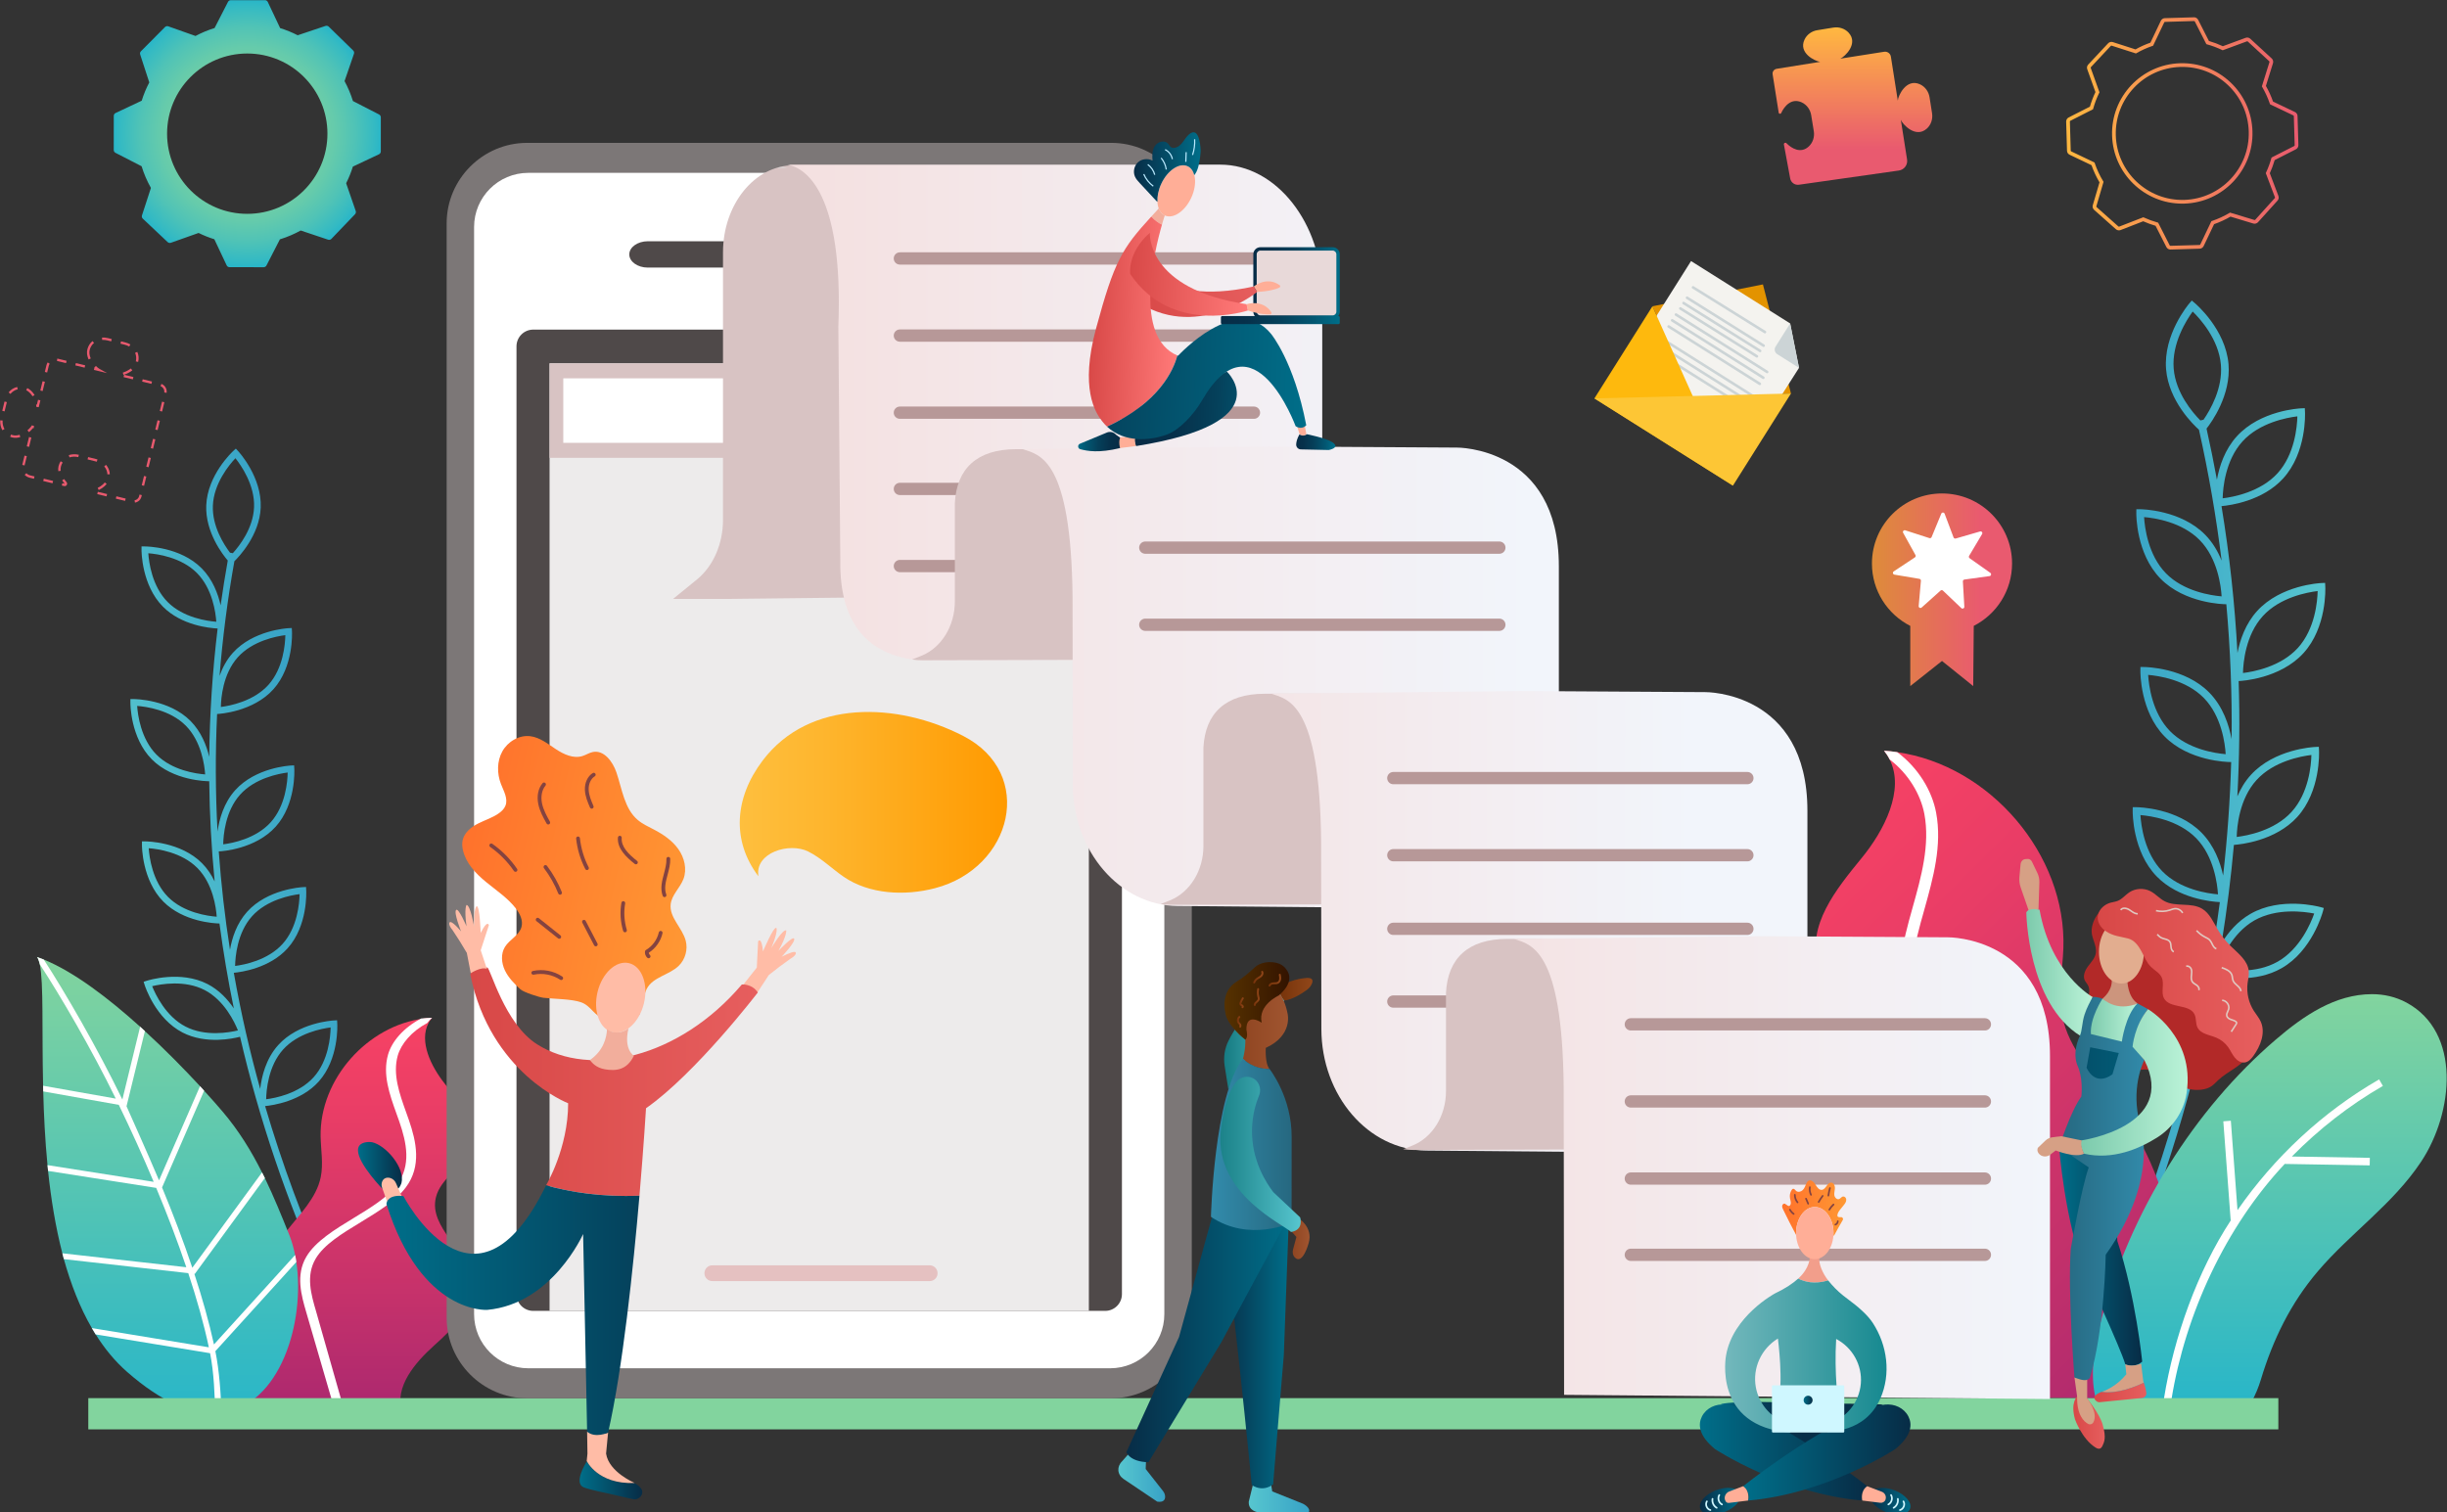
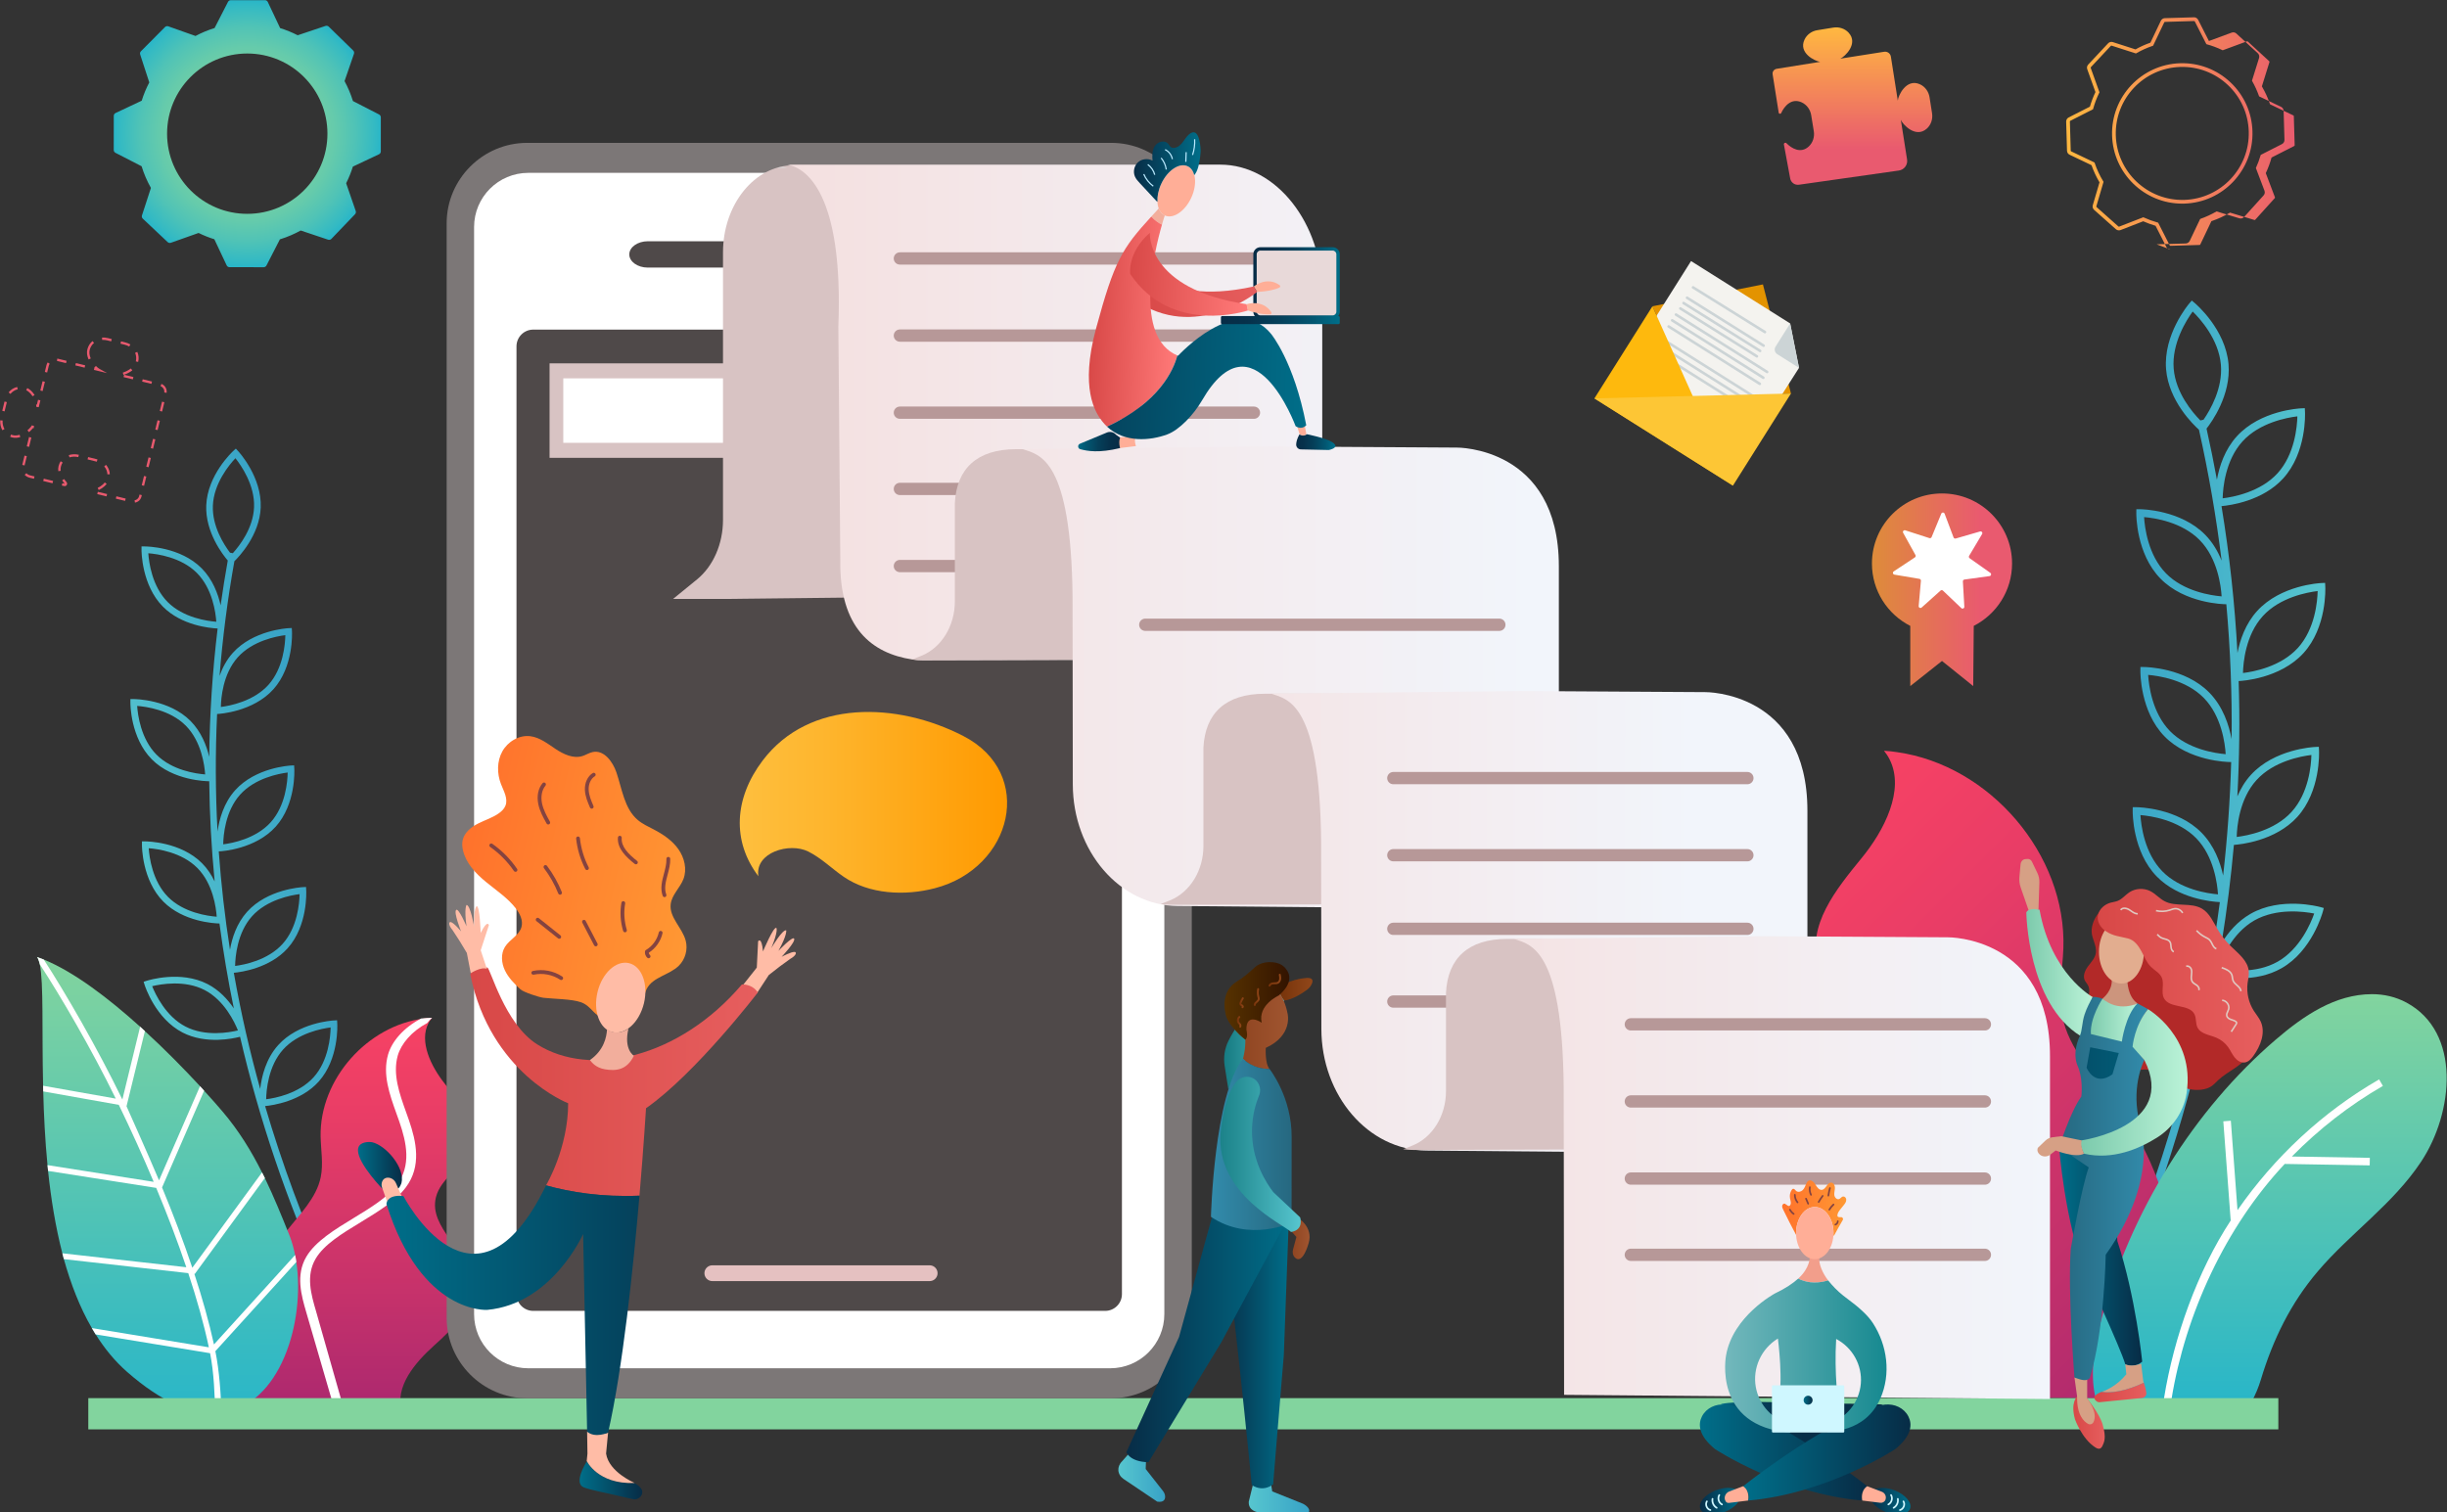
<svg xmlns="http://www.w3.org/2000/svg" version="1.1" x="0px" y="0px" viewBox="0 0 2792 1725.9" enable-background="new 0 0 2792 1725.9" xml:space="preserve">
  <rect x="0" y="0" width="2792" height="1725.9" fill="#333333" stroke="none" />
  <g>
    <linearGradient id="CTA-BUSH-5_00000116953558878484000080000013042804987899016075_" gradientUnits="userSpaceOnUse" x1="2397.953" y1="888.275" x2="2648.074" y2="888.275" gradientTransform="matrix(1 0.017 -0.017 1 21.158 -40.218)">
      <stop offset="0" style="stop-color:#37A2C6" />
      <stop offset="1" style="stop-color:#57C6CF" />
    </linearGradient>
    <path id="CTA-BUSH-5" fill="url(#CTA-BUSH-5_00000116953558878484000080000013042804987899016075_)" d="M2567.83,1042.84   c-14.94,8.54-25.64,21.38-33.02,33.37c6.05-37.35,10.71-74.7,14.05-112.04c6.79-0.45,47.17-4.27,72.23-31.78   c26.84-29.46,24.98-73.94,24.89-75.82l-0.21-4.33l-4.33,0.19c-1.88,0.08-46.33,2.37-73.18,31.83c-6.87,7.54-11.84,16.06-15.46,24.6   c2.36-43.93,2.9-87.82,1.49-131.67l0.77-0.03c1.88-0.08,46.34-2.37,73.18-31.83v-0.01c26.85-29.46,24.98-73.94,24.89-75.82   l-0.21-4.33l-4.33,0.19c-1.88,0.08-46.34,2.37-73.18,31.83c-13.35,14.65-19.59,33.02-22.49,48.01   c-2.97-55.98-9.06-111.87-18.19-167.61c10.42-0.94,47.03-6.01,70.36-31.63c26.85-29.46,24.98-73.94,24.89-75.82l-0.21-4.33   l-4.33,0.19c-1.88,0.08-46.34,2.37-73.18,31.84c-13.83,15.17-20.01,34.3-22.77,49.56c-3.57-19.45-7.53-38.87-11.85-58.28   c5.88-7.49,28.03-38.29,25.08-73.54c-3.32-39.72-37.17-68.63-38.61-69.84l-3.32-2.79l-2.81,3.3c-1.22,1.43-29.81,35.56-26.49,75.29   c3.04,36.34,31.56,63.57,37.51,68.87c11.09,49.67,19.7,99.49,25.85,149.4c-4.08-10.2-10.02-20.61-18.68-29.47   c-27.88-28.5-72.39-29.2-74.27-29.22l-4.34-0.03l-0.05,4.33c-0.03,1.88-0.31,46.39,27.57,74.88c27.88,28.5,72.38,29.21,74.27,29.23   l0.87,0.01c4.62,51.24,6.6,102.58,6.02,153.98c-2.89-15.75-9.64-36.98-25.41-53.1c-27.88-28.5-72.38-29.21-74.27-29.23l-4.34-0.03   l-0.06,4.33c-0.02,1.88-0.3,46.4,27.57,74.89c27.88,28.5,72.39,29.2,74.27,29.22l1.75,0.01c-1.22,43.14-4.31,86.32-9.18,129.51   c-3.3-15.16-10.16-34.06-24.52-48.74c-27.87-28.5-72.38-29.2-74.27-29.22l-4.34-0.03l-0.06,4.33c-0.03,1.88-0.31,46.39,27.57,74.88   c24.6,25.15,62.1,28.65,71.88,29.14c-3.58,26.97-7.83,53.95-12.83,80.92l-0.3,1.09l0.08,0.02c-4.44,23.85-9.45,47.7-15,71.55   c-2.54-15.98-9.07-39.06-25.94-56.31c-27.88-28.5-72.38-29.21-74.26-29.22l-4.34-0.03l-0.06,4.33c-0.02,1.88-0.31,46.4,27.57,74.89   c24.32,24.86,61.29,28.57,71.57,29.12c-18.8,75.99-43.18,151.91-73.25,227.66l8.11,3.16c42.65-107.41,73.98-215.19,94.07-323   c5.69,1.19,16.38,2.97,29.26,2.74c14.14-0.25,30.76-2.94,45.8-11.53c34.61-19.78,46.52-62.67,47.01-64.49l1.13-4.18l-4.18-1.15   C2645.44,1034.58,2602.43,1023.07,2567.83,1042.84z M2574.7,890.13c19.64-21.55,50.95-27.19,62.58-28.57   c-0.28,11.7-2.95,43.36-22.64,64.97c-19.64,21.55-50.95,27.18-62.58,28.57C2552.34,943.39,2555.01,911.74,2574.7,890.13z    M2581.84,703.06c19.64-21.55,50.95-27.19,62.58-28.57c-0.28,11.7-2.95,43.36-22.64,64.97v-0.01   c-19.64,21.55-50.95,27.19-62.58,28.57C2559.49,756.32,2562.16,724.67,2581.84,703.06z M2558.69,503.7   c19.64-21.55,50.95-27.19,62.58-28.57c-0.28,11.7-2.95,43.36-22.64,64.97c-19.64,21.55-50.95,27.18-62.58,28.56   C2536.33,556.96,2539,525.32,2558.69,503.7z M2471.29,654.23c-20.39-20.85-24.21-52.44-24.92-64.13   c11.66,0.96,43.11,5.44,63.55,26.33c20.39,20.85,24.21,52.43,24.92,64.13C2523.16,679.59,2491.67,675.07,2471.29,654.23z    M2480.17,420.81c-2.43-29.06,14.76-55.83,21.66-65.3c8.38,8.17,29.76,31.67,32.19,60.81c2.24,26.83-12.15,51.54-19.82,62.65   l-3.63,0.82C2501.32,470.4,2482.45,448.18,2480.17,420.81z M2475.93,834.3c-20.39-20.85-24.21-52.43-24.92-64.13   c11.68,0.98,43.16,5.49,63.55,26.33c20.39,20.85,24.21,52.44,24.92,64.13C2527.82,859.68,2496.37,855.2,2475.93,834.3z    M2467.15,994.27c-20.4-20.85-24.21-52.44-24.93-64.13c11.67,0.96,43.12,5.44,63.55,26.33c20.4,20.85,24.21,52.44,24.93,64.14   C2519.04,1019.65,2487.59,1015.16,2467.15,994.27z M2433.96,1170.66c-20.39-20.85-24.21-52.43-24.92-64.13   c11.68,0.98,43.16,5.49,63.55,26.33c20.39,20.85,24.21,52.44,24.92,64.13C2485.85,1196.03,2454.4,1191.55,2433.96,1170.66z    M2598.97,1097.32c-25.32,14.48-56.84,10.2-68.33,7.94c3.89-11.06,16.2-40.38,41.51-54.85c25.33-14.45,56.85-10.18,68.34-7.93   C2636.62,1053.53,2624.34,1082.81,2598.97,1097.32z" />
    <linearGradient id="CTA-BUSH-2_00000149377008784616961460000003879478829138986385_" gradientUnits="userSpaceOnUse" x1="133.966" y1="959.936" x2="372.995" y2="959.936" gradientTransform="matrix(0.984 -0.18 0.18 0.984 -159.638 97.916)">
      <stop offset="0" style="stop-color:#57C6CF" />
      <stop offset="1" style="stop-color:#37A2C6" />
    </linearGradient>
    <path id="CTA-BUSH-2" fill="url(#CTA-BUSH-2_00000149377008784616961460000003879478829138986385_)" d="M167.47,1119.22l-3.59,1.16   l1.14,3.59c0.49,1.56,12.45,38.41,43.28,54.32c13.4,6.91,27.95,8.63,40.26,8.32c11.2-0.28,20.44-2.22,25.34-3.47   c21.48,93,52.74,185.55,93.82,277.36l6.93-3.05c-28.97-64.74-52.99-129.85-72.17-195.22c8.93-0.86,40.93-5.46,61.15-27.98   c23.17-25.81,21.27-64.51,21.18-66.15l-0.21-3.77l-3.77,0.19c-1.64,0.09-40.31,2.36-63.49,28.18   c-14.03,15.63-18.85,35.94-20.46,49.93c-5.71-20.53-10.96-41.08-15.7-61.66l0.07-0.02l-0.3-0.94   c-5.35-23.27-10.05-46.57-14.17-69.89c8.49-0.79,40.97-5.23,61.42-28.02c23.18-25.81,21.27-64.5,21.18-66.14l-0.21-3.77l-3.77,0.19   c-1.64,0.09-40.31,2.35-63.49,28.17c-11.94,13.3-17.2,29.99-19.5,43.29c-5.84-37.38-10.14-74.8-12.81-112.27l1.52-0.08   c1.64-0.09,40.31-2.35,63.49-28.17c23.17-25.81,21.27-64.51,21.18-66.15l-0.21-3.77l-3.77,0.19c-1.64,0.09-40.31,2.36-63.49,28.18   c-13.11,14.6-18.19,33.31-20.12,47.12c-2.42-44.67-2.6-89.38-0.5-134.11l0.76-0.04c1.64-0.09,40.31-2.36,63.49-28.18   c23.17-25.81,21.27-64.5,21.18-66.14l-0.21-3.77l-3.77,0.19c-1.64,0.09-40.31,2.35-63.49,28.17c-7.21,8.03-11.98,17.3-15.15,26.32   c3.48-43.63,9.12-87.27,16.91-130.87c4.97-4.83,28.76-29.57,30.05-61.28c1.41-34.67-24.72-63.28-25.83-64.48l-2.56-2.77l-2.78,2.55   c-1.21,1.1-29.57,27.51-30.97,62.17c-1.25,30.76,19.15,56.72,24.55,63.01c-3.04,17.03-5.75,34.07-8.14,51.11   c-2.97-13.17-9.06-29.57-21.65-42.25c-24.44-24.63-63.18-24.96-64.82-24.96l-3.78,0l-0.02,3.77c-0.01,1.64,0.03,40.38,24.47,65   c21.24,21.41,53.26,24.45,62.36,24.88c-5.86,48.81-9.08,97.63-9.57,146.42c-3.08-12.93-9.19-28.66-21.35-40.91   c-24.44-24.62-63.18-24.95-64.82-24.96l-3.78,0l-0.02,3.77c-0.01,1.64,0.03,40.38,24.47,65l0,0.01   c24.44,24.61,63.18,24.95,64.82,24.95l0.67,0c0.41,38.17,2.51,76.32,6.2,114.43c-3.47-7.29-8.1-14.51-14.36-20.81   c-24.44-24.62-63.18-24.95-64.82-24.96l-3.77,0l-0.02,3.77c-0.01,1.64,0.03,40.38,24.47,65c22.82,22.99,58.07,24.8,63.99,24.94   c4.3,32.34,9.73,64.65,16.39,96.9c-6.87-10.15-16.65-20.92-29.96-27.79C205.99,1107.11,169.02,1118.73,167.47,1119.22z    M247.26,1046.13c-10.16-0.77-37.6-4.5-55.48-22.51c-17.93-18.06-21.42-45.49-22.1-55.65c10.17,0.77,37.6,4.5,55.48,22.52   C243.08,1008.54,246.58,1035.97,247.26,1046.13z M234.08,883.74c-10.16-0.77-37.6-4.51-55.48-22.52v0.01   c-17.93-18.06-21.42-45.49-22.1-55.65c10.16,0.77,37.6,4.5,55.48,22.52C229.9,846.15,233.4,873.57,234.08,883.74z M246.79,709.53   c-10.16-0.77-37.6-4.5-55.48-22.51c-17.93-18.06-21.42-45.49-22.1-55.65c10.16,0.77,37.6,4.5,55.48,22.52   C242.61,671.95,246.11,699.36,246.79,709.53z M252.01,806.78c0.19-10.2,2.33-37.8,19.28-56.69c17-18.93,44.17-24,54.28-25.26   c-0.18,10.19-2.33,37.8-19.28,56.69C289.34,800.4,262.13,805.5,252.01,806.78z M265.64,631.3l-3.19-0.58   c-7.08-9.37-20.51-30.32-19.56-53.74c1.03-25.43,18.74-46.66,25.73-54.07c6.35,7.97,22.29,30.61,21.26,55.97   C288.91,602.77,273.33,622.8,265.64,631.3z M254.68,963.53c0.18-10.19,2.33-37.8,19.28-56.69c16.95-18.88,44.16-23.98,54.28-25.26   c-0.19,10.2-2.33,37.8-19.28,56.69C291.96,957.2,264.78,962.27,254.68,963.53z M268.26,1102.31c0.19-10.19,2.33-37.8,19.29-56.7   c16.99-18.93,44.17-24,54.28-25.26c-0.19,10.19-2.33,37.8-19.29,56.69C305.55,1095.97,278.37,1101.04,268.26,1102.31z    M303.69,1254.44c0.18-10.19,2.33-37.8,19.28-56.69c16.95-18.88,44.16-23.98,54.28-25.26c-0.19,10.2-2.33,37.8-19.28,56.69   C340.98,1248.1,313.8,1253.17,303.69,1254.44z M173.62,1125.4c9.91-2.38,37.16-7.27,59.72,4.35   c22.55,11.64,34.35,36.68,38.14,46.15c-9.91,2.4-37.15,7.29-59.71-4.36C189.16,1159.88,177.4,1134.87,173.62,1125.4z" />
    <g id="CTA-BUSH-4">
      <linearGradient id="SVGID_1_" gradientUnits="userSpaceOnUse" x1="1994.572" y1="1011.788" x2="2520.706" y2="1537.921">
        <stop offset="0" style="stop-color:#F74264" />
        <stop offset="0.249" style="stop-color:#E93D66" />
        <stop offset="0.72" style="stop-color:#C4316B" />
        <stop offset="1" style="stop-color:#AB286F" />
      </linearGradient>
      <path fill="url(#SVGID_1_)" d="M2462.35,1596.28l-268.47-2.13c14.05-46.3-22.98-91.37-58.33-124.29    c-35.45-33.03-75.52-73.2-68.92-121.1c7.94-58.1,83.08-99.15,70.04-156.34c-8.23-36.47-49.79-56.86-61.51-92.34    c-14.33-43.1,19.98-85.48,48.69-120.58c26.23-31.88,49.66-78.03,32.24-112.75c-1.73-3.5-3.89-6.81-6.46-10.01    c5.05,0.3,10.1,0.8,15.03,1.62c105.57,14.95,193.35,116.69,189.63,223.92c-0.96,25.47-6.24,51.17-1.5,76.21    c7.44,39.51,38.2,69.83,62.29,102.04C2485.71,1354.91,2504.23,1486,2462.35,1596.28z" />
      <g>
-         <path fill="#FFFFFF" d="M2313.48,1414.96l-41.03,178.1l-13.25,0.86l40.84-181.09c7.27-31.36,15.46-66.92,2.21-99.05     c-11.12-27.04-35.41-47.98-61.15-70.11c-23.25-20.09-47.32-40.82-60.79-66.53c-21.22-40.27-12.96-86.56-2.17-126.61l4.15-14.99     c9.86-35.11,19.95-71.37,13.39-106.65c-4.25-22.29-18.28-46.11-39.59-62.17c-1.73-3.5-3.89-6.81-6.46-10.01     c5.05,0.3,10.1,0.8,15.03,1.62c24.02,17.78,39.79,44.16,44.42,68.99c7.05,37.4-3.37,74.7-13.46,110.76l-4.15,14.88     c-10.9,40.25-18.25,82.56,1.34,119.85c12.55,23.91,35.79,43.88,58.21,63.22c25.63,22.13,52.1,44.9,64.13,74.27     C2329.51,1345.2,2320.64,1383.91,2313.48,1414.96z" />
-       </g>
+         </g>
    </g>
    <g id="CTA-BUSH-3">
      <linearGradient id="SVGID_00000007392169898456124290000011173722929629754288_" gradientUnits="userSpaceOnUse" x1="410.575" y1="1161.483" x2="410.575" y2="1610.755">
        <stop offset="0" style="stop-color:#F74264" />
        <stop offset="0.249" style="stop-color:#E93D66" />
        <stop offset="0.72" style="stop-color:#C4316B" />
        <stop offset="1" style="stop-color:#AB286F" />
      </linearGradient>
      <path fill="url(#SVGID_00000007392169898456124290000011173722929629754288_)" d="M294.59,1609.28l163.76,1.48    c-8.09-28.38,14.96-55.48,36.86-75.2c21.96-19.78,46.82-43.86,43.28-73.15c-4.24-35.51-49.64-61.33-41.1-96.07    c5.39-22.16,30.95-34.16,38.47-55.68c9.18-26.14-11.3-52.34-28.45-74.04c-15.67-19.71-29.48-48.1-18.5-69.1    c1.09-2.12,2.44-4.11,4.05-6.04c-3.08,0.13-6.16,0.39-9.18,0.83c-64.54,8.03-119.13,69.16-117.97,134.6    c0.32,15.54,3.27,31.27,0.13,46.49c-4.94,24.02-24.02,42.19-39.04,61.59C282.83,1461.83,270.18,1541.59,294.59,1609.28z" />
      <g>
        <path fill="#FFFFFF" d="M349.43,1497.5l31.48,108.16l10.96,0.66l-31.27-109.97c-5.58-19.05-11.86-40.64-0.44-59.94     c9.59-16.24,29.99-28.66,51.62-41.79c19.53-11.91,39.76-24.21,51.27-39.62c18.14-24.14,11.95-52.23,3.58-76.57l-3.23-9.11     c-7.67-21.34-15.52-43.38-9.59-64.66c3.84-13.44,15.78-27.71,33.66-37.2c1.48-2.1,3.31-4.08,5.49-5.99     c-4.19,0.13-8.37,0.38-12.47,0.83c-20.14,10.51-33.57,26.31-37.76,41.28c-6.37,22.55,1.74,45.23,9.59,67.14l3.23,9.05     c8.46,24.46,13.95,50.13-2.79,72.49c-10.73,14.33-30.26,26.18-49.09,37.65c-21.54,13.12-43.77,26.63-54.15,44.27     C337.14,1455.14,343.94,1478.64,349.43,1497.5z" />
      </g>
    </g>
    <g id="CTA-BUSH-6">
      <linearGradient id="SVGID_00000089531875140168082770000000555922852521610880_" gradientUnits="userSpaceOnUse" x1="2588.125" y1="1130.839" x2="2596.021" y2="1595.3" gradientTransform="matrix(1 0.017 -0.017 1 21.158 -40.218)">
        <stop offset="0" style="stop-color:#82D49E" />
        <stop offset="1" style="stop-color:#29B6C8" />
      </linearGradient>
      <path fill="url(#SVGID_00000089531875140168082770000000555922852521610880_)" d="M2569.37,1599.06    c4.15-7.66,7.62-15.93,10.28-24.76c13.61-45.15,33.82-87.01,65.09-123.66c37.43-43.88,85.4-76.22,117.74-124.96    c37.06-55.85,46.15-147.79-16.8-181.6c-12.22-6.56-25.79-9.6-39.35-9.57c-41.87,0.09-77.67,24.36-109.7,51.85    c-93.08,79.88-165.43,195.24-199.55,321.44c-10.1,37.37-11.39,66.12-5.88,88.23L2569.37,1599.06z" />
      <path fill="#FFFFFF" d="M2718.85,1239.24l-4.3-7.46c-64.49,37.15-119.55,88.67-161.59,149.24l-7.58-102.05l-8.59,0.65l8.37,112.62    l0.44-0.03c-38.48,58.65-65.24,133.73-76.52,203.64l8.51,1.37c15.78-97.78,62-197.42,129.26-268.96l96.96,1.65l0.15-8.61    l-88.96-1.51C2645.74,1288.58,2680.57,1261.29,2718.85,1239.24z" />
    </g>
    <g id="CTA-BUSH-1">
      <linearGradient id="SVGID_00000012451914643857340940000010852867367052843655_" gradientUnits="userSpaceOnUse" x1="191.171" y1="1092.082" x2="191.171" y2="1612.801">
        <stop offset="0" style="stop-color:#82D49E" />
        <stop offset="1" style="stop-color:#29B6C8" />
      </linearGradient>
      <path fill="url(#SVGID_00000012451914643857340940000010852867367052843655_)" d="M252.59,1612.19c-2.37,0.38-4.75,0.51-7.19,0.58    c-27.46,0.83-60.89-12.58-100.29-47.1c-13.92-12.19-25.79-26.69-35.93-42.86h-0.06c-1.48-2.37-2.95-4.81-4.36-7.25    c-13.67-23.55-24-50.3-31.89-78.66c-0.58-2.25-1.16-4.43-1.73-6.67c-7.83-30.29-12.96-62.3-16.3-94l-0.64-6.61    c-2.82-28.81-4.17-57.36-4.88-84.12c-0.06-2.18-0.13-4.3-0.13-6.48c-1.48-64.1,0.71-117.16-3.79-138.59    c-0.26-0.9-0.45-1.73-0.64-2.5c-0.71-2.57-1.54-4.56-2.57-5.84c2.57,0.9,5.13,1.86,7.76,2.95c0.26,0.13,0.51,0.19,0.77,0.32    c33.94,13.92,73.21,43.89,109.14,76.29l5.45,5.01c23.42,21.43,45.17,43.69,62.88,62.82v0.06l4.68,5.13    c8.02,8.73,15.01,16.75,20.85,23.55c18.74,22.01,33.11,45.49,45.23,69.68c1.09,2.12,2.12,4.23,3.21,6.42    c10.33,21.37,19.12,43.12,27.85,64.8c2.82,7.06,5.07,14.82,6.67,23.03c0.58,2.63,1.03,5.26,1.41,7.96    C348.38,1508.76,319.64,1604.1,252.59,1612.19z" />
      <path fill="#FFFFFF" d="M245.72,1541.93c4.56,22.33,6.42,50.05,6.87,70.26c-2.37,0.38-4.75,0.51-7.19,0.58    c-0.19-19.63-1.35-46.77-5.71-68.53l-130.51-21.43h-0.06c-1.48-2.37-2.95-4.81-4.36-7.25l133.52,21.94    c-5.65-26.63-13.73-55.18-23.48-84.63l-141.93-15.98c-0.58-2.25-1.16-4.43-1.73-6.67l141.42,15.91    c-10.01-29.77-21.69-60.25-34.33-90.53l-123.39-19.38l-0.64-6.61l121.14,19.06c-12.64-30.03-26.11-59.67-39.78-87.84l-86.23-15.33    c-0.06-2.18-0.13-4.3-0.13-6.48l82.9,14.69c-28.23-57.68-62.88-116.78-86.68-153.28c-0.26-0.9-0.45-1.73-0.64-2.5    c-0.71-2.57-1.54-4.56-2.57-5.84c2.57,0.9,5.13,1.86,7.76,2.95c24.45,37.66,60.76,100.16,89.64,159.7l20.28-83.09l5.45,5.01    l-20.98,85.79c0,0,24.9,55.57,37.09,84.5l46.77-107.41l4.68,5.13l-47.99,110.42c12.7,30.67,24.45,61.53,34.52,91.62l79.56-108.82    c1.09,2.12,2.12,4.23,3.21,6.42l-79.88,109.4l-0.58-0.06c9.17,27.98,16.81,55.12,22.39,80.59l92.59-102.08    c0.58,2.63,1.03,5.26,1.41,7.96L245.72,1541.93z" />
    </g>
  </g>
  <rect x="100.75" y="1595.51" fill="#82D49E" width="2498.81" height="35.64" />
  <g id="CTA-COG-1">
    <radialGradient id="SVGID_00000170991093019484112520000009634942125127217322_" cx="282.117" cy="152.55" r="152.367" gradientUnits="userSpaceOnUse">
      <stop offset="0" style="stop-color:#82D49E" />
      <stop offset="0.276" style="stop-color:#7FD39F" />
      <stop offset="0.474" style="stop-color:#76D0A4" />
      <stop offset="0.647" style="stop-color:#66CBAB" />
      <stop offset="0.805" style="stop-color:#50C3B6" />
      <stop offset="0.953" style="stop-color:#34BAC3" />
      <stop offset="1" style="stop-color:#29B6C8" />
    </radialGradient>
    <path fill="url(#SVGID_00000170991093019484112520000009634942125127217322_)" d="M432.51,130.61l-29.81-15.3   c-2.46-7.95-5.67-15.56-9.57-22.76l10.74-31.16c0.46-1.32,0.11-2.79-0.9-3.77l-27.86-27.19c-0.97-0.96-2.39-1.27-3.68-0.85   l-31.78,10.66c-6.38-3.27-13.06-6.01-20.01-8.17l-14.07-29.8c-0.6-1.26-1.87-2.08-3.28-2.08h-38.93c-1.36,0-2.61,0.77-3.22,1.97   l-15.31,29.82c-7.58,2.35-14.86,5.39-21.76,9.06l-31.08-11.01c-1.32-0.47-2.78-0.14-3.77,0.86L160.8,58.5   c-0.96,0.97-1.3,2.38-0.87,3.67l10.39,31.88c-3.48,6.64-6.38,13.61-8.64,20.87l-29.81,14.04c-1.26,0.6-2.07,1.87-2.07,3.28   l-0.04,38.93c0,1.36,0.75,2.61,1.97,3.22l29.81,15.32c2.68,8.69,6.26,16.97,10.65,24.74l-10.21,31.35   c-0.44,1.33-0.06,2.8,0.97,3.75l28.32,26.71c0.99,0.93,2.42,1.24,3.7,0.78l31.6-11.2c5.75,2.83,11.76,5.24,17.97,7.17l14.07,29.81   c0.59,1.26,1.86,2.08,3.27,2.08l38.93,0.02c1.37,0,2.61-0.77,3.23-1.97l15.31-29.82c8.31-2.56,16.26-5.97,23.75-10.09l31.26,10.47   c1.33,0.45,2.79,0.08,3.77-0.93l26.94-28.1c0.94-0.98,1.26-2.41,0.81-3.69l-10.94-31.69c3.05-6.06,5.64-12.4,7.68-18.98l29.8-14.07   c1.27-0.6,2.08-1.87,2.08-3.28l0.01-38.93C434.48,132.47,433.73,131.23,432.51,130.61z M282.12,244.03   c-50.53,0-91.48-40.95-91.48-91.48c0-50.53,40.95-91.48,91.48-91.48c50.53,0,91.48,40.95,91.48,91.48   C373.59,203.08,332.64,244.03,282.12,244.03z" />
  </g>
  <g id="CTA-MAIL">
    <polygon fill="#E39300" points="1885.41,349.52 2011.49,324.57 2043.47,449.05 1931.33,451.84  " />
    <g id="CTA-MAIL-LETTER">
      <polygon fill="#F4F3EF" points="2052.65,419.81 1974.75,541.95 1831.75,452.95 1929.47,297.9 2042.55,369.1   " />
      <path fill="#CCD4D6" d="M2052.65,419.81l-24.81-15.62c-2.92-1.84-3.8-5.7-1.96-8.62l16.66-26.46L2052.65,419.81z" />
      <line fill="none" stroke="#CCD4D6" stroke-width="3" stroke-linecap="round" stroke-miterlimit="10" x1="1931.75" y1="327.95" x2="2013.75" y2="378.95" />
      <line fill="none" stroke="#CCD4D6" stroke-width="3" stroke-linecap="round" stroke-miterlimit="10" x1="1924.92" y1="339.81" x2="2012.25" y2="394.45" />
      <line fill="none" stroke="#CCD4D6" stroke-width="3" stroke-linecap="round" stroke-miterlimit="10" x1="1920.92" y1="345.81" x2="2008.25" y2="400.45" />
      <line fill="none" stroke="#CCD4D6" stroke-width="3" stroke-linecap="round" stroke-miterlimit="10" x1="1917.26" y1="351.99" x2="2004.59" y2="406.63" />
      <line fill="none" stroke="#CCD4D6" stroke-width="3" stroke-linecap="round" stroke-miterlimit="10" x1="1912.26" y1="358.99" x2="2016.25" y2="424.45" />
      <line fill="none" stroke="#CCD4D6" stroke-width="3" stroke-linecap="round" stroke-miterlimit="10" x1="1907.93" y1="365.57" x2="2011.92" y2="431.04" />
      <line fill="none" stroke="#CCD4D6" stroke-width="3" stroke-linecap="round" stroke-miterlimit="10" x1="1903.93" y1="372.57" x2="2007.92" y2="438.04" />
      <line fill="none" stroke="#CCD4D6" stroke-width="3" stroke-linecap="round" stroke-miterlimit="10" x1="1895.65" y1="386.14" x2="1999.64" y2="451.61" />
      <line fill="none" stroke="#CCD4D6" stroke-width="3" stroke-linecap="round" stroke-miterlimit="10" x1="1891.32" y1="392.73" x2="1995.31" y2="458.2" />
      <line fill="none" stroke="#CCD4D6" stroke-width="3" stroke-linecap="round" stroke-miterlimit="10" x1="1887.32" y1="399.73" x2="1991.31" y2="465.2" />
    </g>
    <polygon fill="#FEB90D" points="1885.41,349.52 1819.22,454.64 1977.27,554.17  " />
    <polygon fill="#FDC635" points="1819.22,454.64 2043.47,449.05 1977.27,554.17  " />
  </g>
  <g>
    <path fill="#7C7777" d="M1267.98,1595.67H601.45c-50.51,0-91.83-41.33-91.83-91.83V254.86c0-50.51,41.33-91.83,91.83-91.83h666.53   c50.51,0,91.83,41.33,91.83,91.83v1248.98C1359.81,1554.35,1318.48,1595.67,1267.98,1595.67z" />
    <path fill="#FFFFFF" d="M540.93,1499.61V259.09c0-34.15,27.68-61.83,61.83-61.83h663.91c34.15,0,61.83,27.68,61.83,61.83v1240.52   c0,34.15-27.68,61.83-61.83,61.83H602.76C568.61,1561.44,540.93,1533.76,540.93,1499.61z" />
    <path fill="#4F4949" d="M1260.98,1495.95H608.45c-10.57,0-19.14-8.57-19.14-19.14V395.27c0-10.57,8.57-19.14,19.14-19.14h652.53   c10.57,0,19.14,8.57,19.14,19.14v1081.54C1280.12,1487.38,1271.55,1495.95,1260.98,1495.95z" />
-     <rect x="627.05" y="414.64" fill="#EDEBEB" width="615.33" height="1081.31" />
    <rect x="627.05" y="414.64" fill="#D8C3C3" width="615.33" height="107.83" />
    <rect x="897.91" y="176.55" transform="matrix(-1.836970e-16 1 -1 -1.836970e-16 1403.268 -466.158)" fill="#FFFFFF" width="73.6" height="584.02" />
    <line fill="none" stroke="#E5C1C1" stroke-width="18" stroke-linecap="round" stroke-miterlimit="10" x1="812.75" y1="1452.95" x2="1060.75" y2="1452.95" />
    <path fill="#4F4949" d="M1130.28,275.31H739.15c-11.63,0-21.14,6.76-21.14,15.03s9.51,15.03,21.14,15.03h391.13   c11.63,0,21.14-6.76,21.14-15.03S1141.9,275.31,1130.28,275.31z" />
  </g>
  <g id="CTA-BUBBLE">
    <linearGradient id="SVGID_00000047029201908689552230000008526821895030151297_" gradientUnits="userSpaceOnUse" x1="844.049" y1="915.589" x2="1149.092" y2="915.589">
      <stop offset="0" style="stop-color:#FEBF3E" />
      <stop offset="0.327" style="stop-color:#FEB52D" />
      <stop offset="0.97" style="stop-color:#FF9B02" />
      <stop offset="1" style="stop-color:#FF9A00" />
      <stop offset="1" style="stop-color:#FFFFFF" />
    </linearGradient>
    <path fill="url(#SVGID_00000047029201908689552230000008526821895030151297_)" d="M865.33,999.93c-4.28-27,35.37-39.03,56.97-28.15   c15.05,7.57,27.01,19.63,40.26,28.73c29.19,20.06,69.58,22.08,103.99,13.15c88.99-23.07,115.3-131.12,32.55-173.77   c-75.07-38.68-175.62-42.4-228.92,28.03C837.64,910.9,834.89,959.8,865.33,999.93z" />
  </g>
  <g>
    <g>
      <path fill="#D8C3C3" d="M824.94,683.51l598.02-6.69V241.16c0-27.2-17.9-49.25-39.98-49.25l-477.24-3.34    c-44.63,0-80.81,44.57-80.81,99.56V593.3c0,27.29-11.1,52.77-29.57,67.84l-27.41,22.37H824.94z" />
      <path fill="#DAF1F0" d="M898.44,191.26h-11.37C887.07,191.26,891.63,190.12,898.44,191.26z" />
      <linearGradient id="SVGID_00000029024312194485766920000009979461704804066691_" gradientUnits="userSpaceOnUse" x1="686.442" y1="470.67" x2="1645" y2="470.67">
        <stop offset="0" style="stop-color:#F5DAD8" />
        <stop offset="1" style="stop-color:#F2F5FB" />
      </linearGradient>
      <path fill="url(#SVGID_00000029024312194485766920000009979461704804066691_)" d="M1508.68,334.57v417.62l-456.04,1.27    c-4.04,0-8.03-0.3-11.94-0.9c-45.83-7.05-83.08-35.94-81.94-113.36l-2.22-266.56c5.97-152.13-36.93-181.22-58.09-184.73    l493.86-0.03C1456.58,187.85,1508.68,255.37,1508.68,334.57z" />
    </g>
    <line fill="none" stroke="#B79898" stroke-width="14" stroke-linecap="round" stroke-miterlimit="10" x1="1026.75" y1="294.95" x2="1430.75" y2="294.95" />
    <line fill="none" stroke="#B79898" stroke-width="14" stroke-linecap="round" stroke-miterlimit="10" x1="1026.75" y1="382.95" x2="1430.75" y2="382.95" />
    <line fill="none" stroke="#B79898" stroke-width="14" stroke-linecap="round" stroke-miterlimit="10" x1="1026.75" y1="470.95" x2="1430.75" y2="470.95" />
    <line fill="none" stroke="#B79898" stroke-width="14" stroke-linecap="round" stroke-miterlimit="10" x1="1026.75" y1="557.95" x2="1430.75" y2="557.95" />
    <line fill="none" stroke="#B79898" stroke-width="14" stroke-linecap="round" stroke-miterlimit="10" x1="1026.75" y1="645.95" x2="1430.75" y2="645.95" />
    <g>
      <path fill="#D8C3C3" d="M1508.68,512.61v239.66l-456.04,1.19c-4.04,0-8.03-0.28-11.94-0.85l10.58-4.23    c22.87-9.18,38.2-34.07,38.2-62.01v-112.3c2.03-39.3,25.32-61.47,69.95-61.47H1508.68z" />
      <linearGradient id="SVGID_00000084513935204394288600000005360058154487968396_" gradientUnits="userSpaceOnUse" x1="723.088" y1="773.574" x2="1749.224" y2="773.574">
        <stop offset="0" style="stop-color:#F5DAD8" />
        <stop offset="1" style="stop-color:#F2F5FB" />
      </linearGradient>
      <path fill="url(#SVGID_00000084513935204394288600000005360058154487968396_)" d="M1778.63,646.16v391.52l-434.9-3.76    c-66.17-0.57-119.57-62.58-119.67-138.95l-0.18-139.82l-0.11-73.84c-1.59-157.77-37.42-162.28-56.68-168.7l283.79-3.13    l211.37,1.28C1662.25,510.75,1778.63,509.47,1778.63,646.16z" />
    </g>
    <g>
      <path fill="#D8C3C3" d="M1792.29,791.7v239.66l-456.04,1.19c-4.04,0-8.03-0.28-11.94-0.85l10.58-4.23    c22.87-9.18,38.2-34.07,38.2-62.01v-112.3c2.03-39.3,25.32-61.47,69.95-61.47H1792.29z" />
      <linearGradient id="SVGID_00000025441525371987031380000002873586516574576265_" gradientUnits="userSpaceOnUse" x1="1082.701" y1="1052.666" x2="1933.184" y2="1052.666">
        <stop offset="0" style="stop-color:#F5DAD8" />
        <stop offset="1" style="stop-color:#F2F5FB" />
      </linearGradient>
      <path fill="url(#SVGID_00000025441525371987031380000002873586516574576265_)" d="M2062.24,925.26v391.51l-434.9-3.76    c-66.17-0.57-119.57-62.58-119.67-138.95l-0.18-139.83l-0.11-73.84c-1.59-157.77-37.42-162.28-56.68-168.7l283.79-3.13    l211.37,1.28C1945.87,789.84,2062.24,788.56,2062.24,925.26z" />
    </g>
-     <line fill="none" stroke="#B79898" stroke-width="14" stroke-linecap="round" stroke-miterlimit="10" x1="1306.75" y1="624.95" x2="1710.75" y2="624.95" />
    <line fill="none" stroke="#B79898" stroke-width="14" stroke-linecap="round" stroke-miterlimit="10" x1="1306.75" y1="712.95" x2="1710.75" y2="712.95" />
    <line fill="none" stroke="#B79898" stroke-width="14" stroke-linecap="round" stroke-miterlimit="10" x1="1589.75" y1="887.95" x2="1993.75" y2="887.95" />
    <line fill="none" stroke="#B79898" stroke-width="14" stroke-linecap="round" stroke-miterlimit="10" x1="1589.75" y1="975.95" x2="1993.75" y2="975.95" />
    <line fill="none" stroke="#B79898" stroke-width="14" stroke-linecap="round" stroke-miterlimit="10" x1="1589.75" y1="1059.95" x2="1993.75" y2="1059.95" />
    <line fill="none" stroke="#B79898" stroke-width="14" stroke-linecap="round" stroke-miterlimit="10" x1="1589.75" y1="1142.95" x2="1993.75" y2="1142.95" />
    <g>
      <path fill="#D8C3C3" d="M2069.06,1071.46v239.66l-456.04,1.19c-4.04,0-8.03-0.28-11.94-0.85l10.58-4.23    c22.87-9.18,38.2-34.07,38.2-62.01v-112.3c2.04-39.3,25.32-61.47,69.95-61.47H2069.06z" />
      <linearGradient id="SVGID_00000025444529019564840090000010634934016085791635_" gradientUnits="userSpaceOnUse" x1="1395.466" y1="1332.429" x2="2337.025" y2="1332.429">
        <stop offset="0" style="stop-color:#F5DAD8" />
        <stop offset="1" style="stop-color:#F2F5FB" />
      </linearGradient>
      <path fill="url(#SVGID_00000025444529019564840090000010634934016085791635_)" d="M2339.01,1205.02v391.52l-554.4-4.79    l-0.35-277.74l-0.11-73.84c-1.59-157.77-37.42-162.28-56.68-168.7l283.79-3.13l211.37,1.28    C2222.63,1069.61,2339.01,1068.32,2339.01,1205.02z" />
    </g>
    <line fill="none" stroke="#B79898" stroke-width="14" stroke-linecap="round" stroke-miterlimit="10" x1="1860.75" y1="1168.95" x2="2264.75" y2="1168.95" />
    <line fill="none" stroke="#B79898" stroke-width="14" stroke-linecap="round" stroke-miterlimit="10" x1="1860.75" y1="1256.95" x2="2264.75" y2="1256.95" />
    <line fill="none" stroke="#B79898" stroke-width="14" stroke-linecap="round" stroke-miterlimit="10" x1="1860.75" y1="1344.95" x2="2264.75" y2="1344.95" />
    <line fill="none" stroke="#B79898" stroke-width="14" stroke-linecap="round" stroke-miterlimit="10" x1="1860.75" y1="1431.95" x2="2264.75" y2="1431.95" />
  </g>
  <g id="CTA-JIGSAW-2">
    <linearGradient id="SVGID_00000073000003293926561260000003718257149467205044_" gradientUnits="userSpaceOnUse" x1="2113.585" y1="31.234" x2="2113.585" y2="210.919">
      <stop offset="0" style="stop-color:#FFB840" />
      <stop offset="0.772" style="stop-color:#E95A6F" />
    </linearGradient>
    <path fill="url(#SVGID_00000073000003293926561260000003718257149467205044_)" d="M2042.54,203.41l-7.13-38.51   c-0.31-1.67,1.72-2.69,2.91-1.48c5.84,5.99,16.3,12.19,25.44,3.75c4.77-4.41,6.81-11.05,5.77-17.46l-1.49-9.13l-1.5-9.21   c-1.03-6.3-4.99-11.85-10.79-14.53c-11.78-5.46-19.92,4.47-23.44,12.16c-0.62,1.35-2.6,1.09-2.83-0.38l-6.93-43.82   c-0.47-2.98,1.56-5.78,4.54-6.26l49.64-7.97c-6.33-0.97-24.9-10.12-17.84-25.32c2.69-5.79,8.24-9.75,14.54-10.77l9.22-1.5   l9.13-1.48c6.41-1.04,13.05,1,17.46,5.78c11.44,12.42-4.07,27.22-9.45,29.66l50.03-7.87c3.65-0.57,7.08,1.92,7.66,5.58l7.89,50.19   c0.21-5.27,9.45-25.67,25.1-18.72c6,2.66,10.09,8.38,11.11,14.86l1.44,9.14l1.43,9.11c1.02,6.5-1.11,13.22-6.03,17.6   c-12.76,11.38-27.8-5.18-29.61-10.13l7.12,45.29c0.95,6.07-3.24,11.75-9.33,12.61l-113.88,16.19   C2047.86,211.57,2043.31,208.26,2042.54,203.41z" />
  </g>
  <g id="CTA-JIGSAW-1">
    <path fill="#E95A6F" d="M188.64,441.7c1.3,1.95,1.82,4.3,1.47,6.6l-2.69-0.41c0.25-1.63-0.12-3.3-1.05-4.69c0,0,0,0,0,0   c-0.78-1.17-1.88-2.06-3.18-2.57l1-2.54C186,438.81,187.55,440.05,188.64,441.7C188.63,441.69,188.63,441.69,188.64,441.7z    M156.65,401.55c1.62,3.55,1.96,7.52,0.98,11.47l-2.66-0.61l1.31,0.36l-1.31-0.38c0.83-3.37,0.55-6.72-0.81-9.71L156.65,401.55z    M148.78,393.08l-1.37,2.36c-1.6-0.92-3.35-1.63-5.22-2.09l-4.73-1.17l0.66-2.64l4.73,1.17   C144.97,391.23,146.96,392.03,148.78,393.08z M173.43,435.39l-0.64,2.65l-10.6-2.57l0.64-2.65L173.43,435.39z M187.54,459.02   l-2.57,10.6l-2.65-0.64l2.57-10.6L187.54,459.02z M127.53,386.91l-0.66,2.64l-4.33-1.07c-2-0.5-4.02-0.69-5.98-0.57l-0.16-2.72   c2.24-0.13,4.53,0.09,6.8,0.65L127.53,386.91z M150.98,422.61c-0.58,0.46-1.18,0.89-1.8,1.3c-3.1,2.06-6.2,3.28-8.25,3.94   l-0.84-2.6c1.89-0.61,4.74-1.73,7.58-3.62c0.55-0.37,1.1-0.76,1.62-1.17L150.98,422.61z M152.23,430.25l-0.64,2.65l-10.6-2.57   l0.64-2.65L152.23,430.25z M182.4,480.22l-2.57,10.6l-2.65-0.64l2.57-10.6L182.4,480.22z M107.29,391.37   c-2.44,1.99-4.16,4.74-4.95,7.95c-0.73,2.96-0.33,6.24,1.21,9.75l-2.5,1.1c-1.79-4.07-2.25-7.95-1.36-11.51   c0.94-3.79,2.97-7.05,5.88-9.41L107.29,391.37z M177.25,501.41l-2.57,10.6l-2.65-0.64l2.57-10.6L177.25,501.41z M122.24,425.78   l-15.1-3.67l0.57-2.35c-0.08-0.08-0.16-0.16-0.24-0.24l1.96-1.9c1.4,1.44,2.87,2.66,3.93,3.24L122.24,425.78z M172.11,522.61   l-2.57,10.6l-2.65-0.64l2.57-10.6L172.11,522.61z M97.19,416.89l-0.64,2.65l-10.6-2.57l0.64-2.65L97.19,416.89z M166.96,543.8   l-2.57,10.6l-2.65-0.64l2.57-10.6L166.96,543.8z M75.99,411.74l-0.64,2.65l-10.36-2.51l0.38-2.71L75.99,411.74z M161.81,565   l-0.43,1.78c-0.54,2.21-1.88,4.13-3.78,5.39c-1.09,0.72-2.35,1.21-3.64,1.42l-0.42-2.69c0.91-0.14,1.79-0.49,2.56-0.99   c1.33-0.88,2.26-2.22,2.64-3.76l0.43-1.78L161.81,565z M56.69,415.09c-0.49,0.74-0.85,1.55-1.06,2.42l-1.83,7.56l-2.65-0.64   l1.83-7.56c0.29-1.18,0.77-2.28,1.43-3.29L56.69,415.09z M122.41,532.36c1.76,2.65,2.75,5.71,2.87,8.86l-2.72,0.1   c-0.12-3.34-1.39-6.48-3.66-9.07l2.05-1.79C121.48,531.06,121.97,531.69,122.41,532.36z M143.41,568.94l-0.64,2.65l-10.6-2.57   l0.64-2.65L143.41,568.94z M111.22,524.28l-0.79,2.61c-0.37-0.11-0.75-0.22-1.13-0.31l-9.38-2.33l0.65-2.65l9.38,2.33   C110.39,524.04,110.81,524.16,111.22,524.28z M51.22,435.67l-2.57,10.6L46,445.63l2.57-10.6L51.22,435.67z M121.72,552.27   c-1.41,1.78-3.24,3.43-5.43,4.88c-1.13,0.75-2.35,1.45-3.63,2.07l-1.2-2.45c1.17-0.57,2.29-1.21,3.32-1.9   c1.96-1.3,3.57-2.74,4.8-4.3L121.72,552.27z M122.21,563.79l-0.64,2.65l-10.6-2.57l0.64-2.65L122.21,563.79z M89.97,518.98   l-0.62,2.65c-3.46-0.81-6.93-0.7-10.04,0.32l-0.84-2.59C82.05,518.2,86.03,518.07,89.97,518.98z M46.08,456.87l-1.9,7.82   l-2.69-0.38c0.02-0.59-0.08-1.48-0.3-2.49l0.93-0.2l1.31-5.39L46.08,456.87z M39.19,450.36l0.27,0.42l-2.3,1.47l-0.25-0.38   c-2.05-3.08-4.4-5.29-7-6.59l1.21-2.44C34.17,444.35,36.88,446.88,39.19,450.36z M19.59,441.59l0.62,2.65   c-1.69,0.39-3.29,1.09-4.76,2.07c-1.31,0.87-2.5,1.95-3.53,3.22l-2.11-1.73c1.21-1.47,2.6-2.74,4.13-3.76   C15.68,442.88,17.58,442.06,19.59,441.59z M71.49,527.84c-0.92,1.41-1.61,2.99-2.03,4.72c-0.37,1.49-0.45,3.09-0.23,4.74l-2.7,0.35   c-0.26-1.99-0.16-3.93,0.29-5.75c0.5-2.02,1.31-3.89,2.4-5.56L71.49,527.84z M38.95,486.22l-0.62,2.54l-0.8-0.19   c-1.12,1.46-2.71,3.1-4.48,4.58l-1.75-2.09c2.72-2.27,4.54-4.56,5.08-5.72L38.95,486.22z M76.15,550.49   c0.84,1.26,0.48,2.97-0.8,3.82c-0.65,0.43-1.43,0.57-2.2,0.38l-2.62-0.64l0.64-2.65l2.62,0.64c-1-1.24-2-2.5-2.9-3.81l2.25-1.54   c0.83,1.21,1.75,2.37,2.75,3.46L76.15,550.49z M35.76,499.36l-2.57,10.6l-2.65-0.64l2.57-10.6L35.76,499.36z M7.81,458.85   l-2.57,10.6l-2.65-0.64l2.57-10.6L7.81,458.85z M60.57,548.83l-0.64,2.65l-10.6-2.57l0.64-2.65L60.57,548.83z M22.35,496.15   l0.81,2.6c-3.22,1.01-6.31,1.17-9.18,0.47c-0.83-0.2-1.63-0.45-2.39-0.75l0.98-2.54c0.66,0.25,1.34,0.47,2.06,0.64   C17.01,497.16,19.6,497.01,22.35,496.15z M30.62,520.55l-2.57,10.6l-2.65-0.64l2.57-10.6L30.62,520.55z M2.99,479.88   c-0.25,3.53,0.49,6.89,2.12,9.72l-2.36,1.37c-1.91-3.3-2.77-7.2-2.48-11.27L2.99,479.88z M39.37,543.68l-0.64,2.65l-4.92-1.19   c-2.17-0.53-4.12-1.65-5.66-3.25l1.97-1.89c1.18,1.22,2.68,2.08,4.34,2.49L39.37,543.68z" />
  </g>
  <g id="CTA-BADGE">
    <g id="CTA-BADGE-BG">
      <linearGradient id="SVGID_00000010300552787340224240000010077882044470629787_" gradientUnits="userSpaceOnUse" x1="2135.868" y1="673.037" x2="2295.742" y2="673.037">
        <stop offset="0" style="stop-color:#DE8C3A" />
        <stop offset="0.772" style="stop-color:#E95A6F" />
      </linearGradient>
      <path fill="url(#SVGID_00000010300552787340224240000010077882044470629787_)" d="M2295.74,643.06    c0-44.15-35.79-79.94-79.94-79.94c-44.15,0-79.94,35.79-79.94,79.94c0,31.13,17.83,58.03,43.8,71.23h-0.06v68.65l36.2-28.67    l35.62,28.67l0.62-68.65h-0.11C2277.91,701.09,2295.74,674.19,2295.74,643.06z" />
    </g>
    <path fill="#FFFFFF" d="M2261.55,609.45l-14.8,24.87c-0.54,0.91-0.29,2.09,0.57,2.7l23.63,16.72c1.51,1.07,0.93,3.43-0.9,3.68   l-28.67,3.93c-1.05,0.14-1.82,1.07-1.76,2.13l1.66,28.9c0.11,1.84-2.1,2.86-3.44,1.59l-20.95-19.97c-0.77-0.73-1.97-0.75-2.76-0.04   l-21.55,19.32c-1.38,1.23-3.55,0.14-3.39-1.69l2.55-28.83c0.09-1.06-0.64-2.01-1.69-2.19l-28.54-4.81   c-1.82-0.31-2.33-2.68-0.79-3.7l24.13-15.98c0.89-0.59,1.17-1.75,0.66-2.68l-14.03-25.31c-0.9-1.62,0.65-3.49,2.41-2.92l27.54,8.9   c1.01,0.33,2.1-0.18,2.51-1.16l11.04-26.75c0.7-1.71,3.13-1.67,3.79,0.06l10.21,27.08c0.37,0.99,1.45,1.53,2.47,1.24l27.8-8.05   C2261.01,605.94,2262.49,607.87,2261.55,609.45z" />
  </g>
  <g id="CTA-COG-2">
    <g>
      <linearGradient id="SVGID_00000020374341991798269570000016256620741452156853_" gradientUnits="userSpaceOnUse" x1="2357.473" y1="152.252" x2="2622.45" y2="152.252">
        <stop offset="0" style="stop-color:#FFB840" />
        <stop offset="1" style="stop-color:#E95A6F" />
      </linearGradient>
-       <path fill="url(#SVGID_00000020374341991798269570000016256620741452156853_)" d="M2476.44,284.75c-1.95,0-3.76-1.11-4.64-2.86    l-12.32-24.22c-4.78-1.38-9.51-3.11-14.09-5.15l-25.82,10.02c-1.82,0.71-3.88,0.35-5.35-0.96l-24.82-22.05    c-1.51-1.32-2.12-3.43-1.54-5.36l7.65-26.09c-3.68-6.2-6.74-12.78-9.12-19.58l-24.99-11.92c-1.77-0.83-2.91-2.57-2.97-4.55    l-0.95-33.19c-0.06-2,1.05-3.88,2.84-4.8l24.24-12.31c1.64-5.69,3.77-11.28,6.33-16.65l-9.36-26.08c-0.67-1.83-0.25-3.87,1.1-5.31    l22.69-24.24c1.37-1.47,3.49-2.02,5.4-1.4l25.88,8.32c5.43-3.04,11.15-5.61,17.01-7.68l11.91-25c0.84-1.77,2.58-2.91,4.55-2.97    l33.19-0.98c1.99-0.06,3.88,1.06,4.8,2.84l12.32,24.22c5.41,1.56,10.74,3.56,15.89,5.95l25.98-9.58c1.86-0.68,3.91-0.27,5.34,1.07    l24.43,22.47c1.48,1.36,2.05,3.48,1.45,5.4l-8.09,25.94c3.22,5.66,5.96,11.66,8.15,17.88l24.99,11.91    c1.77,0.85,2.91,2.59,2.97,4.55l0.97,33.19c0.06,2.01-1.06,3.89-2.85,4.8l-24.22,12.32c-1.46,5.08-3.33,10.12-5.55,14.99    l9.81,25.91c0.7,1.83,0.31,3.89-1.01,5.35l-22.25,24.63c-1.36,1.49-3.47,2.08-5.39,1.5l-26.02-7.87    c-5.99,3.47-12.28,6.36-18.72,8.62l-11.91,25c-0.86,1.78-2.6,2.91-4.56,2.97l-33.19,0.96    C2476.54,284.75,2476.49,284.75,2476.44,284.75z M2445.52,247.93l0.81,0.37c4.91,2.24,10.02,4.1,15.19,5.54l0.9,0.25l13.17,25.89    c0.17,0.33,0.52,0.55,0.88,0.53l33.19-0.96c0.36-0.01,0.69-0.23,0.85-0.56l12.67-26.6l0.85-0.29c6.76-2.3,13.35-5.34,19.59-9.02    l0.8-0.47l27.8,8.41c0.36,0.11,0.75,0,1.01-0.29l22.25-24.63c0.25-0.27,0.32-0.65,0.19-0.98l-10.45-27.58l0.38-0.81    c2.43-5.2,4.43-10.59,5.94-16.04l0.25-0.9l25.88-13.17c0.34-0.17,0.54-0.51,0.53-0.89l-0.97-33.19c-0.01-0.36-0.22-0.68-0.55-0.84    l-26.6-12.68l-0.29-0.84c-2.25-6.55-5.13-12.87-8.56-18.78l-0.47-0.81l8.65-27.73c0.11-0.36,0.01-0.75-0.27-1l-24.43-22.47    c-0.27-0.25-0.65-0.32-0.99-0.2l-27.65,10.19l-0.81-0.38c-5.46-2.6-11.15-4.73-16.92-6.33l-0.9-0.25l-13.17-25.88    c-0.17-0.33-0.52-0.54-0.89-0.53l-33.19,0.98c-0.36,0.01-0.69,0.22-0.84,0.55l-12.68,26.62l-0.85,0.29    c-6.21,2.12-12.25,4.85-17.95,8.1l-0.81,0.46l-27.66-8.89c-0.36-0.12-0.74-0.02-0.99,0.25l-22.69,24.24    c-0.25,0.26-0.33,0.64-0.21,0.97l9.96,27.77l-0.39,0.8c-2.76,5.67-5.02,11.61-6.7,17.65l-0.25,0.9l-25.89,13.14    c-0.33,0.17-0.54,0.52-0.52,0.89l0.95,33.19c0.01,0.36,0.22,0.68,0.54,0.83l26.62,12.7l0.29,0.85c2.42,7.1,5.62,13.97,9.51,20.4    l0.48,0.8l-8.18,27.88c-0.1,0.35,0.01,0.74,0.28,0.98l24.83,22.06c0.27,0.24,0.65,0.31,0.99,0.18L2445.52,247.93z M2489.92,232.39    c-43.1,0-78.78-34.4-80.06-77.76c-1.31-44.17,33.56-81.16,77.72-82.47c21.39-0.63,41.76,7.1,57.33,21.78    c15.57,14.68,24.5,34.55,25.13,55.94c1.31,44.16-33.56,81.16-77.72,82.47l0,0C2491.52,232.38,2490.72,232.39,2489.92,232.39z     M2492.2,228.11l0.06,2.12L2492.2,228.11c41.82-1.24,74.84-36.27,73.6-78.1c-0.6-20.26-9.05-39.08-23.8-52.98    c-14.75-13.9-34.04-21.23-54.29-20.63c-41.82,1.24-74.84,36.27-73.6,78.1C2415.34,196.33,2450.37,229.34,2492.2,228.11z" />
+       <path fill="url(#SVGID_00000020374341991798269570000016256620741452156853_)" d="M2476.44,284.75c-1.95,0-3.76-1.11-4.64-2.86    l-12.32-24.22c-4.78-1.38-9.51-3.11-14.09-5.15l-25.82,10.02c-1.82,0.71-3.88,0.35-5.35-0.96l-24.82-22.05    c-1.51-1.32-2.12-3.43-1.54-5.36l7.65-26.09c-3.68-6.2-6.74-12.78-9.12-19.58l-24.99-11.92c-1.77-0.83-2.91-2.57-2.97-4.55    l-0.95-33.19c-0.06-2,1.05-3.88,2.84-4.8l24.24-12.31c1.64-5.69,3.77-11.28,6.33-16.65l-9.36-26.08c-0.67-1.83-0.25-3.87,1.1-5.31    l22.69-24.24c1.37-1.47,3.49-2.02,5.4-1.4l25.88,8.32c5.43-3.04,11.15-5.61,17.01-7.68l11.91-25c0.84-1.77,2.58-2.91,4.55-2.97    l33.19-0.98c1.99-0.06,3.88,1.06,4.8,2.84l12.32,24.22l25.98-9.58c1.86-0.68,3.91-0.27,5.34,1.07    l24.43,22.47c1.48,1.36,2.05,3.48,1.45,5.4l-8.09,25.94c3.22,5.66,5.96,11.66,8.15,17.88l24.99,11.91    c1.77,0.85,2.91,2.59,2.97,4.55l0.97,33.19c0.06,2.01-1.06,3.89-2.85,4.8l-24.22,12.32c-1.46,5.08-3.33,10.12-5.55,14.99    l9.81,25.91c0.7,1.83,0.31,3.89-1.01,5.35l-22.25,24.63c-1.36,1.49-3.47,2.08-5.39,1.5l-26.02-7.87    c-5.99,3.47-12.28,6.36-18.72,8.62l-11.91,25c-0.86,1.78-2.6,2.91-4.56,2.97l-33.19,0.96    C2476.54,284.75,2476.49,284.75,2476.44,284.75z M2445.52,247.93l0.81,0.37c4.91,2.24,10.02,4.1,15.19,5.54l0.9,0.25l13.17,25.89    c0.17,0.33,0.52,0.55,0.88,0.53l33.19-0.96c0.36-0.01,0.69-0.23,0.85-0.56l12.67-26.6l0.85-0.29c6.76-2.3,13.35-5.34,19.59-9.02    l0.8-0.47l27.8,8.41c0.36,0.11,0.75,0,1.01-0.29l22.25-24.63c0.25-0.27,0.32-0.65,0.19-0.98l-10.45-27.58l0.38-0.81    c2.43-5.2,4.43-10.59,5.94-16.04l0.25-0.9l25.88-13.17c0.34-0.17,0.54-0.51,0.53-0.89l-0.97-33.19c-0.01-0.36-0.22-0.68-0.55-0.84    l-26.6-12.68l-0.29-0.84c-2.25-6.55-5.13-12.87-8.56-18.78l-0.47-0.81l8.65-27.73c0.11-0.36,0.01-0.75-0.27-1l-24.43-22.47    c-0.27-0.25-0.65-0.32-0.99-0.2l-27.65,10.19l-0.81-0.38c-5.46-2.6-11.15-4.73-16.92-6.33l-0.9-0.25l-13.17-25.88    c-0.17-0.33-0.52-0.54-0.89-0.53l-33.19,0.98c-0.36,0.01-0.69,0.22-0.84,0.55l-12.68,26.62l-0.85,0.29    c-6.21,2.12-12.25,4.85-17.95,8.1l-0.81,0.46l-27.66-8.89c-0.36-0.12-0.74-0.02-0.99,0.25l-22.69,24.24    c-0.25,0.26-0.33,0.64-0.21,0.97l9.96,27.77l-0.39,0.8c-2.76,5.67-5.02,11.61-6.7,17.65l-0.25,0.9l-25.89,13.14    c-0.33,0.17-0.54,0.52-0.52,0.89l0.95,33.19c0.01,0.36,0.22,0.68,0.54,0.83l26.62,12.7l0.29,0.85c2.42,7.1,5.62,13.97,9.51,20.4    l0.48,0.8l-8.18,27.88c-0.1,0.35,0.01,0.74,0.28,0.98l24.83,22.06c0.27,0.24,0.65,0.31,0.99,0.18L2445.52,247.93z M2489.92,232.39    c-43.1,0-78.78-34.4-80.06-77.76c-1.31-44.17,33.56-81.16,77.72-82.47c21.39-0.63,41.76,7.1,57.33,21.78    c15.57,14.68,24.5,34.55,25.13,55.94c1.31,44.16-33.56,81.16-77.72,82.47l0,0C2491.52,232.38,2490.72,232.39,2489.92,232.39z     M2492.2,228.11l0.06,2.12L2492.2,228.11c41.82-1.24,74.84-36.27,73.6-78.1c-0.6-20.26-9.05-39.08-23.8-52.98    c-14.75-13.9-34.04-21.23-54.29-20.63c-41.82,1.24-74.84,36.27-73.6,78.1C2415.34,196.33,2450.37,229.34,2492.2,228.11z" />
    </g>
  </g>
  <g>
    <g>
      <path fill="#FFAE97" d="M1488.66,485.53l1.91,10.03c0,0-2.83,3.07-7.71,0.18l-3.25-10.54    C1479.61,485.21,1482.66,488.49,1488.66,485.53z" />
      <g>
        <path fill="#FFAE97" d="M1324.95,209.83c-7.21,15.5-5.39,31.64,4.06,36.03c9.45,4.4,22.96-4.61,30.17-20.11     c7.21-15.5,5.39-31.63-4.06-36.03C1345.67,185.32,1332.16,194.33,1324.95,209.83z" />
        <linearGradient id="SVGID_00000129926124368679654680000015991992424715137187_" gradientUnits="userSpaceOnUse" x1="892.929" y1="190.681" x2="969.024" y2="190.681" gradientTransform="matrix(-1 0 0 1 2262.847 0)">
          <stop offset="0" style="stop-color:#006E89" />
          <stop offset="1" style="stop-color:#072C46" />
        </linearGradient>
        <path fill="url(#SVGID_00000129926124368679654680000015991992424715137187_)" d="M1298.34,185.27     c4.4-4.06,11.47-4.89,16.69-1.95c-0.48-5.76-0.52-11.99,2.69-16.8s10.86-6.97,14.85-2.78c1.41,1.49,2.26,3.59,4.07,4.54     c1.76,0.92,3.91,0.46,5.78-0.22c7.54-2.74,9.54-12.63,16.64-16.36c9.97-5.23,10.96,18.48,10.84,20.93     c-0.35,6.78-1.65,16.83-4.6,23.06c-0.74,1.57-1.64,2.93-2.61,4.19c-1.25-4.74-3.78-8.41-7.58-10.17     c-9.45-4.4-22.96,4.61-30.17,20.11c-3.32,7.13-4.7,14.38-4.33,20.58c-0.54-0.39-1.04-0.88-1.49-1.37     c-6.23-6.71-12.45-13.41-18.68-20.12c-2.04-2.2-4.12-4.45-5.37-7.17C1292.56,196.31,1293.94,189.33,1298.34,185.27z" />
        <linearGradient id="SVGID_00000044143141264801088770000011970397178145799041_" gradientUnits="userSpaceOnUse" x1="1698.557" y1="322.926" x2="1797.156" y2="322.926" gradientTransform="matrix(1 0 0 1 -268.527 0)">
          <stop offset="0" style="stop-color:#072C46" />
          <stop offset="0.222" style="stop-color:#06314B" />
          <stop offset="0.494" style="stop-color:#05405A" />
          <stop offset="0.791" style="stop-color:#025873" />
          <stop offset="1" style="stop-color:#006E89" />
        </linearGradient>
        <path fill="url(#SVGID_00000044143141264801088770000011970397178145799041_)" d="M1520.54,282.1h-82.42     c-4.47,0-8.09,3.62-8.09,8.09v65.48c0,4.47,3.62,8.09,8.09,8.09h82.42c4.47,0,8.09-3.62,8.09-8.09v-65.48     C1528.63,285.72,1525.01,282.1,1520.54,282.1z" />
        <path fill="#E8D9D9" d="M1520.54,285.95h-82.42c-2.34,0-4.24,1.9-4.24,4.24v65.48c0,2.34,1.9,4.24,4.24,4.24h82.42     c2.34,0,4.24-1.9,4.24-4.24v-65.48C1524.78,287.85,1522.88,285.95,1520.54,285.95z" />
        <g>
          <path fill="#FFAE97" d="M1430.45,326.95c0,0,14.69-12.15,29.59-1.55c0.98,0.7,0.91,2.19-0.18,2.71      c-3.36,1.6-11.06,4.33-25.45,5.01L1430.45,326.95z" />
          <linearGradient id="SVGID_00000107565258785798851140000009936387434916033681_" gradientUnits="userSpaceOnUse" x1="-2870.637" y1="1820.842" x2="-2734.654" y2="1820.842" gradientTransform="matrix(-0.947 0.322 0.322 0.947 -1881.772 -504.332)">
            <stop offset="0" style="stop-color:#E65E5E" />
            <stop offset="1" style="stop-color:#D84847" />
          </linearGradient>
          <path fill="url(#SVGID_00000107565258785798851140000009936387434916033681_)" d="M1298.39,289.98c0,0,18.59,61.69,132.06,36.96      l3.96,6.17c0,0-70.81,58.14-140.4,8.66C1294.01,341.77,1282.22,320.09,1298.39,289.98z" />
        </g>
        <path fill="#FFAE97" d="M1422.3,347.15c0,0,18.05-6.14,28.21,9.06c0.67,1,0.07,2.37-1.13,2.46c-3.71,0.3-11.87,0.11-25.57-4.36     L1422.3,347.15z" />
        <g>
          <path fill="#BAEAFF" d="M1361.35,177.05c1.93-5.88,2.74-12,2.41-18.18l-1.36,0.07c0.33,6.02-0.46,11.97-2.34,17.69      L1361.35,177.05z" />
        </g>
        <g>
          <rect x="1347.25" y="177.95" transform="matrix(0.036 -0.999 0.999 0.036 1126.058 1524.19)" fill="#BAEAFF" width="11.08" height="1.36" />
        </g>
        <g>
          <path fill="#BAEAFF" d="M1336.99,181.72l1.34-0.24c-0.87-4.87-4.18-9.22-8.64-11.36l-0.59,1.23      C1333.17,173.3,1336.19,177.27,1336.99,181.72z" />
        </g>
        <g>
          <path fill="#BAEAFF" d="M1330.02,193.53l1.34-0.18c-0.65-4.92-2.77-9.72-5.99-13.5l-1.03,0.88      C1327.39,184.32,1329.41,188.86,1330.02,193.53z" />
        </g>
        <g>
          <path fill="#BAEAFF" d="M1316.89,199.63l1.32-0.34c-1.24-4.85-4.16-9.15-8.2-12.11l-0.8,1.1      C1312.94,191.01,1315.74,195.15,1316.89,199.63z" />
        </g>
        <g>
          <path fill="#BAEAFF" d="M1315.49,213.01l0.8-1.1c-4.71-3.45-8.4-8.11-10.66-13.49l-1.25,0.53      C1306.74,204.56,1310.58,209.41,1315.49,213.01z" />
        </g>
        <linearGradient id="SVGID_00000153692966189664446870000010949030059603362979_" gradientUnits="userSpaceOnUse" x1="3878.564" y1="422.966" x2="3923.333" y2="422.966" gradientTransform="matrix(0.999 0.036 -0.036 0.999 -2382.085 -57.31)">
          <stop offset="0" style="stop-color:#072C46" />
          <stop offset="0.222" style="stop-color:#06314B" />
          <stop offset="0.494" style="stop-color:#05405A" />
          <stop offset="0.791" style="stop-color:#025873" />
          <stop offset="1" style="stop-color:#006E89" />
        </linearGradient>
        <path fill="url(#SVGID_00000153692966189664446870000010949030059603362979_)" d="M1491.24,495.52c0,0,21,4.28,27.9,8.55     c0,0,11.88,5.97-2.86,9.47l-32.04-0.7c-3.06-0.07-5.44-2.64-5.32-5.7c0.11-2.78,0.99-6.59,3.74-11.43     C1482.67,495.71,1486.59,498.88,1491.24,495.52z" />
        <linearGradient id="SVGID_00000136380495977391709260000016629263357072058547_" gradientUnits="userSpaceOnUse" x1="-2806.65" y1="390.466" x2="-2645.267" y2="390.466" gradientTransform="matrix(-0.999 -0.036 -0.036 0.999 -1321.652 -19.508)">
          <stop offset="0" style="stop-color:#006E89" />
          <stop offset="0.209" style="stop-color:#025873" />
          <stop offset="0.506" style="stop-color:#05405A" />
          <stop offset="0.778" style="stop-color:#06314B" />
          <stop offset="1" style="stop-color:#072C46" />
        </linearGradient>
-         <path fill="url(#SVGID_00000136380495977391709260000016629263357072058547_)" d="M1399.93,424.11c0,0,61.88,58.63-103.78,84.95     c0,0-2.34-5.12-2.12-11.16l74.43-40.85C1368.47,457.05,1388.25,426.72,1399.93,424.11z" />
        <path fill="#FFAE97" d="M1296.47,497.4l-20.46,1.99c0,0-2.29,8.28,1.61,11.95l18.53-2.28     C1296.15,509.06,1293.27,502.33,1296.47,497.4z" />
        <linearGradient id="SVGID_00000031887548178648994560000004900927785865395855_" gradientUnits="userSpaceOnUse" x1="3630.029" y1="430.944" x2="3677.875" y2="430.944" gradientTransform="matrix(0.999 0.036 -0.036 0.999 -2382.085 -57.31)">
          <stop offset="0" style="stop-color:#006E89" />
          <stop offset="0.209" style="stop-color:#025873" />
          <stop offset="0.506" style="stop-color:#05405A" />
          <stop offset="0.778" style="stop-color:#06314B" />
          <stop offset="1" style="stop-color:#072C46" />
        </linearGradient>
        <path fill="url(#SVGID_00000031887548178648994560000004900927785865395855_)" d="M1278.05,499.46l-4.64-3.35     c-2.57-3.01-6.79-4.03-10.45-2.51l-30.74,12.76c-2.93,1.21-2.67,5.46,0.39,6.27c8.22,2.17,20.88,4.55,45.36-1.28     C1277.96,511.35,1276.01,504.5,1278.05,499.46z" />
        <path fill="#F2AE9C" d="M1322.13,237.88c1.4,3.67,3.69,6.5,6.88,7.98c0,0-1.32,3.9-3.21,10.47c-3.33-1.49-7.44-4.23-12.24-9.12     C1316.26,244.26,1319.1,241.18,1322.13,237.88z" />
        <linearGradient id="SVGID_00000128463188193195591280000005879988071888220332_" gradientUnits="userSpaceOnUse" x1="3639.299" y1="293.033" x2="3739.47" y2="293.033" gradientTransform="matrix(0.999 0.036 -0.036 0.999 -2382.085 -57.31)">
          <stop offset="0" style="stop-color:#D84847" />
          <stop offset="1" style="stop-color:#FF7978" />
        </linearGradient>
        <path fill="url(#SVGID_00000128463188193195591280000005879988071888220332_)" d="M1343.37,405.66     c-49.71-20.92-26.8-117.21-17.57-149.33c-3.33-1.49-7.44-4.23-12.24-9.12c-33.28,36.45-42.05,50.21-63,127.74     c-18.5,68.48-0.92,95.45,6.81,105.52c1.81,2.36,3.74,4.48,5.76,6.38C1322.2,459.52,1338.75,422.97,1343.37,405.66z" />
        <linearGradient id="SVGID_00000170982252360526192280000007635640623448516741_" gradientUnits="userSpaceOnUse" x1="3682.044" y1="236.964" x2="3818.024" y2="236.964" gradientTransform="matrix(0.999 0.036 -0.036 0.999 -2382.085 -57.31)">
          <stop offset="0" style="stop-color:#D84847" />
          <stop offset="1" style="stop-color:#FF7978" />
        </linearGradient>
        <path fill="url(#SVGID_00000170982252360526192280000007635640623448516741_)" d="M1311.98,265.69c0,0-4.54,64.27,110.32,81.46     l1.51,7.17c0,0-86.84,29.2-134.31-41.78C1289.5,312.55,1286.18,288.09,1311.98,265.69z" />
      </g>
      <linearGradient id="SVGID_00000067232516807047871820000004536929680725297558_" gradientUnits="userSpaceOnUse" x1="-2828.2" y1="356.38" x2="-2469.893" y2="356.38" gradientTransform="matrix(-0.999 -0.036 -0.036 0.999 -1321.652 -19.508)">
        <stop offset="0" style="stop-color:#006E89" />
        <stop offset="1" style="stop-color:#072C46" />
      </linearGradient>
      <path fill="url(#SVGID_00000067232516807047871820000004536929680725297558_)" d="M1450.32,381.08    c-39.08-48.24-106.17,24.92-106.17,24.92c-0.27-0.11-0.52-0.23-0.79-0.34c-4.62,17.31-21.17,53.86-80.23,81.19    c19.92,18.7,49.2,16.1,68.74,8.87c13.62-5.04,29.97-22.16,39.67-38.88c58.63-101.12,106.74,29.5,106.74,29.5    c7.38,4.8,12.13-1.08,12.13-1.08C1476.41,412.24,1450.32,381.08,1450.32,381.08z" />
      <linearGradient id="SVGID_00000101099271365463761540000014539341700615506819_" gradientUnits="userSpaceOnUse" x1="1661.583" y1="365.293" x2="1797.156" y2="365.293" gradientTransform="matrix(1 0 0 1 -268.527 0)">
        <stop offset="0" style="stop-color:#072C46" />
        <stop offset="0.222" style="stop-color:#06314B" />
        <stop offset="0.494" style="stop-color:#05405A" />
        <stop offset="0.791" style="stop-color:#025873" />
        <stop offset="1" style="stop-color:#006E89" />
      </linearGradient>
      <path fill="url(#SVGID_00000101099271365463761540000014539341700615506819_)" d="M1527.14,369.91h-132.59    c-0.82,0-1.49-0.67-1.49-1.49v-6.26c0-0.82,0.67-1.49,1.49-1.49h132.59c0.82,0,1.49,0.67,1.49,1.49v6.26    C1528.63,369.24,1527.96,369.91,1527.14,369.91z" />
    </g>
  </g>
  <g>
    <g>
      <g>
        <path fill="#B22928" d="M2386.52,1062.42c-0.09,8.71,6.34,16.87,4.79,25.44c-1.04,5.77-5.45,10.21-8.94,14.92     c-3.49,4.71-6.23,11.06-3.55,16.27c0.9,1.74,2.32,3.16,3.32,4.85c3.69,6.23,0.77,14.15-2.37,20.68     c-3.13,6.53-6.48,14.12-3.47,20.7c1.51,3.31,4.43,5.75,6.35,8.84c3.64,5.85,3.33,13.24,2.92,20.12c-0.19,3.2-0.37,6.48,0.58,9.54     c1.07,3.47,3.5,6.36,6.17,8.81c10.09,9.28,24.63,13.47,38.12,11c7.08-1.3,14.24-4.32,21.22-2.58c2.94,0.73,5.61,2.28,8.22,3.83     c15.98,9.55,32.99,20.74,51.49,18.71c4.15-0.46,8.29-1.62,11.77-3.94c2.92-1.95,5.26-4.63,7.82-7.02     c5.54-5.18,12.13-9.07,18.43-13.31c11.53-7.75,23.08-18.4,23.95-32.26c0.64-10.21-4.8-19.86-11.39-27.68     c-6.59-7.83-14.49-14.55-20.34-22.95c-4.53-6.5-7.71-13.83-10.86-21.1c-3.03-7.01-6.07-14.02-9.1-21.03     c-5.17-11.96-12-25.36-24.68-28.36c-9.1-2.15-19.42,1.75-27.64-2.71c-5.52-2.99-8.57-9.01-12.97-13.49     c-5.89-6.01-14.05-9.11-21.94-12.04c-7.31-2.72-14.86-5.47-22.65-5.17C2397.86,1033.02,2386.66,1048.96,2386.52,1062.42z" />
        <path fill="#CC957D" d="M2427.33,1119.07c0,0,0,18.12,11.47,25.96c0,0-22.95,13.89-39.85-5.43c0,0,12.68-9.66,10.27-23.55     C2409.22,1116.05,2420.09,1121.48,2427.33,1119.07z" />
        <path fill="#D6A085" d="M2325.89,1037.9l1.02-30.88c0.12-3.71-0.64-7.38-2.2-10.63l-6.27-13.05c-0.98-2.05-2.91-3.27-4.95-3.14     l-2.54,0.16c-2.87,0.18-5.21,2.72-5.51,5.99l-1.32,14.35c-0.37,4.06,0.12,8.16,1.43,11.96l9.47,27.32L2325.89,1037.9z" />
        <linearGradient id="SVGID_00000042011273254401561660000009325239939394099093_" gradientUnits="userSpaceOnUse" x1="-1789.434" y1="1109.935" x2="-1713.725" y2="1109.935" gradientTransform="matrix(-1 0 0 1 598.274 0)">
          <stop offset="0" style="stop-color:#BBF3D8" />
          <stop offset="1" style="stop-color:#7CCAAC" />
        </linearGradient>
        <path fill="url(#SVGID_00000042011273254401561660000009325239939394099093_)" d="M2387.71,1137.78     c-0.25-0.08-47.51-26.09-60.61-99.63c0,0-12.08-3.02-15.1,3.02c0,0,1.21,103.86,62.2,141.3L2387.71,1137.78z" />
        <linearGradient id="SVGID_00000002343479959848593820000018363848594655118471_" gradientUnits="userSpaceOnUse" x1="-1840.531" y1="1165.936" x2="-1786.48" y2="1165.936" gradientTransform="matrix(-1 0 0 1 598.274 0)">
          <stop offset="0" style="stop-color:#BBF3D8" />
          <stop offset="1" style="stop-color:#7CCAAC" />
        </linearGradient>
        <path fill="url(#SVGID_00000002343479959848593820000018363848594655118471_)" d="M2438.8,1145.03c0,0-21.14,10.73-39.85-5.43     c0,0-14.64,8.29-14.19,46.79l43.93,5.89L2438.8,1145.03z" />
        <linearGradient id="SVGID_00000081633730217525427360000018345066755226687879_" gradientUnits="userSpaceOnUse" x1="-1845.966" y1="1433.924" x2="-1751.163" y2="1433.924" gradientTransform="matrix(-1 0 0 1 598.274 0)">
          <stop offset="0" style="stop-color:#072C46" />
          <stop offset="1" style="stop-color:#006E89" />
        </linearGradient>
        <path fill="url(#SVGID_00000081633730217525427360000018345066755226687879_)" d="M2349.44,1309.28c0,0,6.64,86.95,30.19,143.11     c0,0,39.85,85.74,45.29,104.46c0,0,9.66,5.43,19.32-3.02c0,0-7.25-73.67-28.38-137.68l-4.83-102.05L2349.44,1309.28z" />
        <linearGradient id="SVGID_00000168085724812833292750000005863313216889880232_" gradientUnits="userSpaceOnUse" x1="-1852.608" y1="1356.607" x2="-1751.163" y2="1356.607" gradientTransform="matrix(-1 0 0 1 598.274 0)">
          <stop offset="0" style="stop-color:#328BAB" />
          <stop offset="1" style="stop-color:#266880" />
        </linearGradient>
        <path fill="url(#SVGID_00000168085724812833292750000005863313216889880232_)" d="M2398.95,1139.6c0,0-14.49,21.73-13.28,40.45     l35.32,8.6c0,0,3.92-29.73,17.81-43.62l12.08,6.64c0,0-16.3,19.32-15.1,43.48l10.87,14.49c0,0-14.49,27.17-6.64,65.82     c0,0,28.38,64.01-37.44,156.39c0,0-1.21,85.14-18.11,140.69c0,0-6.04,7.25-17.51-0.6c0,0-7.85-96.01-4.23-146.73     c0,0,12.68-72.46,20.53-92.99l-33.81-22.95c0,0,12.68-40.46,25.36-57.97c0,0,2.03-16.74-2.75-31.16     c-0.52-1.57-1.18-3.09-1.83-4.62c-1.31-3.08-5.41-15.3,2.77-33.22c2.89-6.32,2.36-14.92,5.43-24.46     c2.5-7.76,6.42-14.78,9.28-20.07C2388.45,1137.32,2393.37,1137.78,2398.95,1139.6z" />
        <linearGradient id="SVGID_00000153697045819358088360000003747059421419176885_" gradientUnits="userSpaceOnUse" x1="-1897.833" y1="1235.22" x2="-1775.906" y2="1235.22" gradientTransform="matrix(-1 0 0 1 598.274 0)">
          <stop offset="0" style="stop-color:#BBF3D8" />
          <stop offset="1" style="stop-color:#7CCAAC" />
        </linearGradient>
        <path fill="url(#SVGID_00000153697045819358088360000003747059421419176885_)" d="M2450.88,1151.68c0,0,53.95,31.28,44,95.81     c-3.24,20.99-15.67,39.32-33.64,50.65c-20.15,12.71-50.79,26.03-83.43,18.39c0,0-5.43-9.06-3.02-15.1c0,0,110.5-15.7,71.86-91.78     l-13.43-15.11C2433.22,1194.54,2435.18,1170.39,2450.88,1151.68z" />
        <linearGradient id="SVGID_00000033344526654940870970000003560365574984935343_" gradientUnits="userSpaceOnUse" x1="-1915.688" y1="1213.099" x2="-1613.487" y2="1213.099" gradientTransform="matrix(-1 0 0 1 598.274 0)">
          <stop offset="0" style="stop-color:#006E89" />
          <stop offset="1" style="stop-color:#072C46" />
        </linearGradient>
        <path fill="url(#SVGID_00000033344526654940870970000003560365574984935343_)" d="M2417.5,1201.69l-32.56-6.57l-4.16,23.31     c0,0,8.9,22.43,29.48,7.56L2417.5,1201.69z" />
        <linearGradient id="SVGID_00000067924042146653814440000012488166676060982427_" gradientUnits="userSpaceOnUse" x1="-1803.206" y1="1622.77" x2="-1767.362" y2="1622.77" gradientTransform="matrix(-1 0 0 1 598.274 0)">
          <stop offset="0" style="stop-color:#E65E5E" />
          <stop offset="1" style="stop-color:#D84847" />
        </linearGradient>
        <path fill="url(#SVGID_00000067924042146653814440000012488166676060982427_)" d="M2369.97,1593.68c0,0-7.85,6.64-2.42,25.97     c0,0,7.75,22.28,23.25,32.14c3.69,2.35,6.31,2.03,8.15-1.95c1.98-4.29,4.23-9.06,0.6-22.34c0,0-1.21-10.27-18.12-31.4     C2381.44,1596.1,2373.59,1589.46,2369.97,1593.68z" />
        <path fill="#D6A085" d="M2381.44,1574.36v21.74c0,0,12.92,15.41,7.2,26.84c-1.13,2.25-3.86,3.17-6.08,1.98     c-4.94-2.65-13.01-10.2-12.59-31.23l-3.02-21.74C2366.95,1571.95,2378.42,1576.78,2381.44,1574.36z" />
        <path fill="#D6A085" d="M2397.99,1588.4c4.26-1.44,17.21-6.67,28.13-20.08l-1.21-11.47c0,0,6.04,3.62,18.11-0.6l2.42,19.93     c0,0,0.24,0.63,0.58,1.65C2437.05,1582.2,2416.12,1591.02,2397.99,1588.4z" />
        <linearGradient id="SVGID_00000130649382971874754750000007561332648047370646_" gradientUnits="userSpaceOnUse" x1="-1850.693" y1="1589.001" x2="-1791.395" y2="1589.001" gradientTransform="matrix(-1 0 0 1 598.274 0)">
          <stop offset="0" style="stop-color:#E65E5E" />
          <stop offset="1" style="stop-color:#D84847" />
        </linearGradient>
        <path fill="url(#SVGID_00000130649382971874754750000007561332648047370646_)" d="M2396.54,1588.85c0,0,0.54-0.14,1.46-0.45     c18.13,2.62,39.06-6.21,48.04-10.58c0.85,2.51,2.4,7.44,2.9,11.54c0.36,2.98-1.82,5.66-4.81,5.96l-48.29,4.83     c-1.27,0.13-2.55-0.22-3.57-0.98C2389.7,1597.26,2386.51,1593.22,2396.54,1588.85z" />
        <ellipse fill="#E2AD8F" cx="2420.54" cy="1086.16" rx="25.66" ry="36.23" />
        <linearGradient id="SVGID_00000063596162232377679730000016081294201706959497_" gradientUnits="userSpaceOnUse" x1="-1983.476" y1="1113.479" x2="-1795.169" y2="1113.479" gradientTransform="matrix(-1 0 0 1 598.274 0)">
          <stop offset="0" style="stop-color:#E65E5E" />
          <stop offset="1" style="stop-color:#D84847" />
        </linearGradient>
        <path fill="url(#SVGID_00000063596162232377679730000016081294201706959497_)" d="M2428.18,1070.99     c6.9,1.79,11.66,8.06,15.02,14.35c3.37,6.29,6.03,13.17,11.14,18.14c4.11,4,9.76,6.74,12.14,11.95     c3.36,7.36-1.19,16.69,2.62,23.83c6.42,12,28.85,6.05,34.81,18.28c2.23,4.58,1.11,10.23,3.3,14.82     c3.61,7.56,13.66,8.55,21.41,11.75c5.55,2.29,10.42,6.2,13.86,11.12c2.6,3.72,4.39,7.98,7.23,11.52c2.83,3.54,7.18,6.4,11.67,5.7     c4.22-0.66,7.34-4.21,9.84-7.68c8.16-11.32,13.98-26.37,8.19-39.07c-2-4.37-5.21-8.05-7.79-12.1     c-5.89-9.22-8.48-20.51-7.18-31.37c0.55-4.63,1.78-9.24,1.39-13.88c-1.01-12.08-12.1-20.31-20.74-28.81     c-5.71-5.62-10.69-11.99-14.76-18.89c-5.06-8.57-9.18-18.45-17.7-23.59c-12.61-7.6-29.82-1.79-42.87-8.61     c-5.89-3.08-10.33-8.47-16.25-11.5c-7.53-3.86-17.13-3.28-24.14,1.45c-4.49,3.02-7.97,7.59-12.99,9.62     c-2.66,1.08-5.58,1.36-8.34,2.14c-6.49,1.81-12.32,6.74-14.07,13.25c-2.09,7.78,2.47,15.07,8.65,19.2     C2411.23,1068.37,2418.59,1068.5,2428.18,1070.99z" />
        <g>
          <path fill="#E0C8C0" d="M2438.92,1043.7c0.08,0,0.17,0,0.25,0l-0.06-1.81c-2.52,0.08-4.76-1.47-7.12-3.1      c-0.67-0.47-1.34-0.93-2.01-1.36c-3.65-2.31-8.76-2.91-11.03,0.51l1.51,1c1.73-2.61,6.04-1.56,8.55,0.02      c0.65,0.41,1.3,0.86,1.94,1.31C2433.39,1041.96,2435.9,1043.7,2438.92,1043.7z" />
        </g>
        <g>
          <path fill="#E0C8C0" d="M2489.55,1042.29l1.61-0.83c-1.85-3.55-5.93-5.77-9.91-5.38c-1.61,0.15-3.11,0.69-4.56,1.21      c-0.45,0.16-0.9,0.32-1.36,0.47c-4.83,1.58-10.2,1.79-15.13,0.57l-0.43,1.76c5.25,1.29,10.98,1.07,16.13-0.61      c0.47-0.15,0.94-0.32,1.4-0.49c1.41-0.5,2.74-0.98,4.13-1.11C2484.7,1037.56,2488.04,1039.37,2489.55,1042.29z" />
        </g>
        <g>
          <path fill="#E0C8C0" d="M2480.06,1086.94l0.53-1.73c-1.97-0.6-2.43-3.5-2.53-4.37c-0.05-0.43-0.08-0.86-0.12-1.29      c-0.14-1.81-0.29-3.69-1.35-5.29c-1.5-2.27-4.06-2.98-6.54-3.67c-1.26-0.35-2.57-0.71-3.66-1.28c-1.66-0.86-3.02-2.28-4.34-3.65      l-1.31,1.25c1.35,1.41,2.89,3.01,4.82,4.01c1.26,0.65,2.65,1.04,4,1.41c2.26,0.63,4.39,1.22,5.52,2.92      c0.81,1.22,0.93,2.78,1.06,4.43c0.04,0.45,0.07,0.91,0.12,1.35C2476.6,1084.16,2477.99,1086.31,2480.06,1086.94z" />
        </g>
        <g>
          <path fill="#E0C8C0" d="M2528.58,1083.56l0.52-1.74c-2.12-0.64-3.2-2.82-4.33-5.13c-0.78-1.58-1.58-3.21-2.78-4.5      c-1.38-1.49-3.17-2.39-4.89-3.26c-0.38-0.19-0.76-0.38-1.13-0.58c-3.41-1.8-6.44-4.16-9.02-7.02l-1.35,1.21      c2.72,3.02,5.92,5.52,9.52,7.42c0.38,0.2,0.77,0.4,1.16,0.59c1.66,0.83,3.22,1.62,4.38,2.87c1.02,1.1,1.76,2.61,2.48,4.07      C2524.4,1080.06,2525.7,1082.7,2528.58,1083.56z" />
        </g>
        <g>
          <path fill="#E0C8C0" d="M2509.58,1130.33c1.2-2.39-0.41-5.11-2.42-6.63c-0.57-0.43-1.19-0.82-1.81-1.21      c-1.2-0.75-2.32-1.46-3.07-2.49c-1.3-1.79-1.24-4.32-1-6.55l0.09-0.79c0.25-2.31,0.52-4.7-0.31-6.98      c-0.59-1.61-1.91-3.03-3.46-3.69c-1.22-0.52-2.45-0.54-3.55-0.05l0.73,1.66c0.8-0.36,1.59-0.16,2.11,0.06      c1.08,0.46,2.05,1.5,2.47,2.64c0.69,1.88,0.45,4.06,0.21,6.17l-0.09,0.8c-0.27,2.57-0.32,5.51,1.34,7.8      c0.95,1.31,2.28,2.15,3.57,2.96c0.57,0.36,1.15,0.72,1.68,1.12c1.47,1.11,2.6,2.97,1.9,4.37L2509.58,1130.33z" />
        </g>
        <g>
          <path fill="#E0C8C0" d="M2555.88,1131.15l1.81-0.03c-0.05-3.27-2.46-5.41-4.79-7.48c-1.65-1.46-3.36-2.98-4.12-4.84      c-0.4-0.97-0.54-2.04-0.69-3.18c-0.14-1.01-0.28-2.06-0.61-3.08c-1.62-4.95-6.84-7.32-12.24-9.15l-0.58,1.72      c4.96,1.68,9.73,3.8,11.1,7.99c0.28,0.86,0.41,1.78,0.54,2.76c0.16,1.2,0.33,2.44,0.81,3.62c0.92,2.25,2.79,3.91,4.6,5.51      C2553.83,1126.9,2555.84,1128.68,2555.88,1131.15z" />
        </g>
        <g>
          <path fill="#E0C8C0" d="M2546.59,1177.89l5.46-8.49c0.35-0.55,0.94-1.47,0.76-2.51c-0.13-0.72-0.58-1.35-1.39-1.93      c-1.32-0.95-2.83-1.44-4.29-1.91c-0.54-0.18-1.09-0.35-1.62-0.55c-1.51-0.57-3.4-1.61-3.87-3.37c-0.39-1.46,0.3-2.98,1.03-4.59      c0.4-0.89,0.82-1.82,1.08-2.78c0.65-2.44,0.05-5.23-1.62-7.46c-1.67-2.24-4.17-3.62-6.69-3.69l-0.05,1.81      c1.97,0.06,3.95,1.16,5.29,2.96c1.34,1.8,1.84,4.01,1.33,5.91c-0.22,0.82-0.59,1.64-0.98,2.5c-0.83,1.83-1.68,3.72-1.12,5.8      c0.66,2.5,3.07,3.88,4.98,4.6c0.56,0.21,1.13,0.4,1.7,0.58c1.39,0.45,2.7,0.88,3.79,1.66c0.5,0.36,0.64,0.62,0.67,0.78      c0.06,0.32-0.21,0.78-0.5,1.22l-5.46,8.49L2546.59,1177.89z" />
        </g>
      </g>
    </g>
    <path fill="#D6A085" d="M2375.21,1301.43l-23.47-4.83l-9.93,1.23c-3.03,0.38-5.86,1.72-8.07,3.83l-8.59,8.22   c0,0-1.62,3.22,1.16,6.62c3.18,3.88,9.02,4.24,12.99,1.18l6.19-4.78c0,0,22.94,9.06,32.33,3.62   C2377.82,1316.52,2373.12,1307.47,2375.21,1301.43z" />
  </g>
  <g>
    <linearGradient id="SVGID_00000077310646845972758270000013539253504478967959_" gradientUnits="userSpaceOnUse" x1="1457.653" y1="1128.894" x2="1497.569" y2="1128.894">
      <stop offset="0" style="stop-color:#753209" />
      <stop offset="1" style="stop-color:#91471A" />
    </linearGradient>
    <path fill="url(#SVGID_00000077310646845972758270000013539253504478967959_)" d="M1457.83,1126.71c0,0,15.14-9.32,31.05-10.48   c0,0,12.38-2.48,7.57,7.22c-1.27,2.56-3.25,4.68-5.56,6.36c-5.17,3.77-16.05,10.9-25.69,12.04   C1465.21,1141.85,1456.28,1133.69,1457.83,1126.71z" />
    <linearGradient id="SVGID_00000008843929291157151830000009108635344235221160_" gradientUnits="userSpaceOnUse" x1="917.097" y1="1184.934" x2="1023.439" y2="1184.934" gradientTransform="matrix(-1 0 0 1 2382.308 0)">
      <stop offset="0" style="stop-color:#57C6CF" />
      <stop offset="0.21" style="stop-color:#3FABB3" />
      <stop offset="0.558" style="stop-color:#1D838A" />
      <stop offset="0.834" style="stop-color:#086A71" />
      <stop offset="1" style="stop-color:#006168" />
    </linearGradient>
    <path fill="url(#SVGID_00000008843929291157151830000009108635344235221160_)" d="M1465.21,1141.85l-34.75,37.17   c-6.33,6.77-9.7,15.79-9.35,25.06l0.23,6.1l-19.8,33l-4.23-26.72c-1.56-9.86-0.05-19.97,4.45-28.89   c2.74-5.44,6.61-12.15,12.03-19.99c8.15-11.79,18.31-22.07,29.88-30.52l14.16-10.33   C1457.83,1126.71,1460.16,1136.41,1465.21,1141.85z" />
    <linearGradient id="SVGID_00000165916894780068871340000016010415702112923828_" gradientUnits="userSpaceOnUse" x1="1403.303" y1="1170.226" x2="1469.669" y2="1170.226">
      <stop offset="0" style="stop-color:#8C421E" />
      <stop offset="1" style="stop-color:#A05530" />
    </linearGradient>
    <path fill="url(#SVGID_00000165916894780068871340000016010415702112923828_)" d="M1424.45,1121.66c0,0,35.71-10.87,44.64,34.94   c0,0,6.6,24.84-24.84,39.21c0,0-1.16,17.86,4.27,24.07c0,0-17.56,1.45-30.28-11.65c0,0,3.06-10.83,2.67-22.48   c0,0-28.29-14.79-13.15-52.05C1407.76,1133.69,1413.97,1123.6,1424.45,1121.66z" />
    <linearGradient id="SVGID_00000016076269844658786790000007876397147890348709_" gradientUnits="userSpaceOnUse" x1="911.22" y1="1142.219" x2="985.177" y2="1142.219" gradientTransform="matrix(-1 0 0 1 2382.308 0)">
      <stop offset="0" style="stop-color:#331300" />
      <stop offset="1" style="stop-color:#563200" />
    </linearGradient>
    <path fill="url(#SVGID_00000016076269844658786790000007876397147890348709_)" d="M1468.32,1107.3c0,0,10.48,12.03-9.32,28.73   c0,0-24.07,10.87-19.41,31.05c0,0-17.86-12.42-17.47,8.15c0,0,2.33,8.15-1.16,11.26c0,0-21.74-16.69-22.9-31.44   c0,0-6.14-23.2,13.24-35.06c3.34-2.04,6.62-4.15,9.62-6.67c3.29-2.76,7.51-6.37,10.91-9.52c6.04-5.59,16.03-6.86,24.07-5.14   C1460.57,1099.67,1465.18,1102.12,1468.32,1107.3z" />
    <g>
      <g>
        <linearGradient id="SVGID_00000138575446584879218170000002165904679830614929_" gradientUnits="userSpaceOnUse" x1="1447.471" y1="1118.582" x2="1461.759" y2="1118.582">
          <stop offset="0" style="stop-color:#753209" />
          <stop offset="1" style="stop-color:#91471A" />
        </linearGradient>
        <path fill="url(#SVGID_00000138575446584879218170000002165904679830614929_)" d="M1448.57,1125.89c0.49,0,0.94-0.34,1.07-0.84     c0.27-1.12,1.87-1.71,3.33-1.79c0.4-0.03,0.8-0.03,1.2-0.04c1.48-0.03,3.16-0.06,4.62-0.91c1.57-0.93,2.66-2.78,2.92-4.93     c0.22-1.81-0.13-3.62-0.43-5.22c-0.11-0.59-0.68-0.99-1.28-0.87c-0.59,0.12-0.99,0.69-0.87,1.28c0.29,1.51,0.58,3.07,0.41,4.55     c-0.18,1.48-0.87,2.71-1.86,3.3c-0.96,0.56-2.21,0.59-3.54,0.61c-0.43,0.01-0.86,0.02-1.29,0.04c-2.2,0.13-4.76,1.1-5.33,3.47     c-0.14,0.59,0.22,1.18,0.81,1.32C1448.4,1125.89,1448.48,1125.89,1448.57,1125.89z" />
      </g>
    </g>
    <g>
      <g>
        <linearGradient id="SVGID_00000173141986051849222070000014152000550059127436_" gradientUnits="userSpaceOnUse" x1="1429.863" y1="1115.143" x2="1441.576" y2="1115.143">
          <stop offset="0" style="stop-color:#753209" />
          <stop offset="1" style="stop-color:#91471A" />
        </linearGradient>
-         <path fill="url(#SVGID_00000173141986051849222070000014152000550059127436_)" d="M1430.96,1122.36c0.44,0,0.86-0.27,1.03-0.71     c0.55-1.46,1.53-2.79,2.76-3.73c0.62-0.48,1.3-0.87,1.98-1.26c0.93-0.53,1.88-1.09,2.74-1.85c1.74-1.54,2.83-4.22,1.56-6.34     c-0.31-0.52-0.98-0.68-1.5-0.38c-0.52,0.31-0.69,0.98-0.38,1.51c0.63,1.05-0.09,2.64-1.14,3.58c-0.69,0.61-1.51,1.08-2.38,1.59     c-0.76,0.44-1.53,0.89-2.22,1.42c-1.58,1.21-2.78,2.84-3.48,4.7c-0.21,0.57,0.08,1.2,0.64,1.41     C1430.7,1122.33,1430.83,1122.36,1430.96,1122.36z" />
      </g>
    </g>
    <g>
      <g>
        <linearGradient id="SVGID_00000161619329791595815920000002134475385741691836_" gradientUnits="userSpaceOnUse" x1="1430.472" y1="1137.788" x2="1437.268" y2="1137.788">
          <stop offset="0" style="stop-color:#753209" />
          <stop offset="1" style="stop-color:#91471A" />
        </linearGradient>
        <path fill="url(#SVGID_00000161619329791595815920000002134475385741691836_)" d="M1431.58,1147.98c0.03,0,0.07,0,0.1,0     c0.6-0.05,1.05-0.59,0.99-1.18c-0.07-0.85,0.64-1.54,1.84-2.58c1.11-0.97,2.36-2.06,2.68-3.68c0.22-1.09-0.06-2.12-0.3-3.02     l-0.09-0.32c-0.7-2.69-0.77-5.55-0.22-8.27c0.12-0.59-0.26-1.17-0.86-1.29c-0.59-0.11-1.17,0.27-1.29,0.86     c-0.62,3.05-0.53,6.25,0.25,9.25l0.09,0.34c0.2,0.74,0.39,1.44,0.27,2.03c-0.18,0.89-1.05,1.65-1.97,2.46     c-1.29,1.13-2.76,2.4-2.58,4.42C1430.54,1147.55,1431.02,1147.98,1431.58,1147.98z" />
      </g>
    </g>
    <g>
      <g>
        <linearGradient id="SVGID_00000162349050537408312570000005078061093313523382_" gradientUnits="userSpaceOnUse" x1="1414.089" y1="1144.334" x2="1419.107" y2="1144.334">
          <stop offset="0" style="stop-color:#753209" />
          <stop offset="1" style="stop-color:#91471A" />
        </linearGradient>
        <path fill="url(#SVGID_00000162349050537408312570000005078061093313523382_)" d="M1417.54,1150.55c0.3,0,0.61-0.11,0.84-0.3     c0.47-0.39,0.71-0.95,0.68-1.58c-0.05-0.82-0.59-1.7-1.36-2.2c-0.18-0.12-0.37-0.22-0.56-0.33c-0.36-0.21-0.77-0.44-0.85-0.64     c-0.07-0.21,0.12-0.71,0.19-0.9c0.64-1.69,1.46-3.3,2.44-4.79c0.33-0.5,0.19-1.18-0.31-1.52c-0.5-0.33-1.18-0.2-1.52,0.31     c-1.07,1.63-1.97,3.38-2.67,5.22c-0.28,0.75-0.5,1.57-0.2,2.41c0.35,0.97,1.17,1.44,1.84,1.81c0.15,0.09,0.3,0.17,0.44,0.26     c0.21,0.14,0.36,0.39,0.36,0.48c-0.47,0.38-0.47,0.96-0.09,1.42C1416.98,1150.45,1417.25,1150.55,1417.54,1150.55z" />
      </g>
    </g>
    <g>
      <g>
        <linearGradient id="SVGID_00000123431673628637595570000002174576219661210271_" gradientUnits="userSpaceOnUse" x1="1411.26" y1="1166.115" x2="1416.353" y2="1166.115">
          <stop offset="0" style="stop-color:#753209" />
          <stop offset="1" style="stop-color:#91471A" />
        </linearGradient>
        <path fill="url(#SVGID_00000123431673628637595570000002174576219661210271_)" d="M1415.02,1172.77c0.43,0,0.83-0.25,1.01-0.66     c0.54-1.26,0.4-2.75-0.37-3.88c-0.26-0.39-0.59-0.72-0.92-1.05c-0.16-0.15-0.31-0.31-0.46-0.48c-0.61-0.7-0.91-1.7-0.82-2.74     c0.09-1.04,0.55-1.98,1.27-2.57c0.47-0.39,0.53-1.07,0.15-1.54c-0.39-0.46-1.08-0.53-1.54-0.15c-1.17,0.97-1.93,2.45-2.06,4.08     c-0.14,1.63,0.36,3.22,1.35,4.36c0.18,0.21,0.37,0.4,0.57,0.59c0.23,0.23,0.47,0.45,0.65,0.72c0.35,0.51,0.41,1.21,0.17,1.79     c-0.24,0.56,0.02,1.2,0.58,1.44C1414.73,1172.74,1414.88,1172.77,1415.02,1172.77z" />
      </g>
    </g>
    <linearGradient id="SVGID_00000162314993812863260330000005061503343892459142_" gradientUnits="userSpaceOnUse" x1="888.537" y1="1710.255" x2="957.508" y2="1710.255" gradientTransform="matrix(-1 0 0 1 2382.308 0)">
      <stop offset="0" style="stop-color:#37A2C6" />
      <stop offset="1" style="stop-color:#57C6CF" />
    </linearGradient>
    <path fill="url(#SVGID_00000162314993812863260330000005061503343892459142_)" d="M1450.07,1692.29l1.55,9.7l34.94,13.97   c0,0,9.17,4.31,6.83,9.79c-0.94,2.2-3.37,3.38-5.76,3.23l-52.7-3.32c0,0-10.87-1.55-10.09-12.03l5.43-22.13   C1430.27,1691.51,1444.64,1697.33,1450.07,1692.29z" />
    <linearGradient id="SVGID_00000023251880185272199730000008769144249294364600_" gradientUnits="userSpaceOnUse" x1="1052.912" y1="1685.6" x2="1106.287" y2="1685.6" gradientTransform="matrix(-1 0 0 1 2382.308 0)">
      <stop offset="0" style="stop-color:#37A2C6" />
      <stop offset="1" style="stop-color:#57C6CF" />
    </linearGradient>
    <path fill="url(#SVGID_00000023251880185272199730000008769144249294364600_)" d="M1307.61,1665.89l-0.39,10.48l19.8,25.2   c1.55,1.97,2.49,4.41,2.36,6.91c-0.16,3.06-1.92,6.22-8.97,5.15l-38.49-25.9c-3.38-2.27-5.73-5.95-5.9-10.02   c-0.13-3.07,0.83-6.71,4.4-10.28l8.93-10.09C1289.36,1657.35,1291.69,1663.56,1307.61,1665.89z" />
    <linearGradient id="SVGID_00000088099576857091312090000005442750328092211600_" gradientUnits="userSpaceOnUse" x1="911.663" y1="1542.989" x2="990.076" y2="1542.989" gradientTransform="matrix(-1 0 0 1 2382.308 0)">
      <stop offset="0" style="stop-color:#006E89" />
      <stop offset="1" style="stop-color:#072C46" />
    </linearGradient>
    <path fill="url(#SVGID_00000088099576857091312090000005442750328092211600_)" d="M1470.64,1388.34l-5.82,157.99l-12.21,147.5   c0,0-10.57,9.76-24.39,0.81c0,0-24.74-255.06-35.99-307.08C1392.23,1387.56,1419.4,1404.26,1470.64,1388.34z" />
    <linearGradient id="SVGID_00000166659995979592331570000006025179958528452531_" gradientUnits="userSpaceOnUse" x1="911.663" y1="1526.543" x2="1097.156" y2="1526.543" gradientTransform="matrix(-1 0 0 1 2382.308 0)">
      <stop offset="0" style="stop-color:#006E89" />
      <stop offset="1" style="stop-color:#072C46" />
    </linearGradient>
    <path fill="url(#SVGID_00000166659995979592331570000006025179958528452531_)" d="M1384.08,1384.46l-38.82,141.3l-60.11,131.49   c0,0,3.85,10.99,25.2,11.38l83.04-136.66l77.25-143.63C1470.64,1388.34,1416.69,1406.2,1384.08,1384.46z" />
    <linearGradient id="SVGID_00000163045880845504408030000015441302387387120528_" gradientUnits="userSpaceOnUse" x1="908.553" y1="1305.951" x2="1000.631" y2="1305.951" gradientTransform="matrix(-1 0 0 1 2382.308 0)">
      <stop offset="0" style="stop-color:#266880" />
      <stop offset="1" style="stop-color:#328BAB" />
    </linearGradient>
    <path fill="url(#SVGID_00000163045880845504408030000015441302387387120528_)" d="M1448.52,1219.87c0,0,25.62,32.22,25.23,78.02   l-0.07,97.29c0,0-48.13,22.93-92-6.57c0,0,3.57-139.24,36.56-180.39C1418.24,1208.22,1428.72,1219.87,1448.52,1219.87z" />
    <linearGradient id="SVGID_00000158016520195764831920000007092145311359769993_" gradientUnits="userSpaceOnUse" x1="1470.645" y1="1413.431" x2="1494.207" y2="1413.431">
      <stop offset="0" style="stop-color:#8C421E" />
      <stop offset="1" style="stop-color:#A05530" />
    </linearGradient>
    <path fill="url(#SVGID_00000158016520195764831920000007092145311359769993_)" d="M1481.13,1389.89c0,0,17.47,10.09,12.03,28.73   c0,0-6.75,25.15-15.61,16.56c-2.42-2.34-3.13-5.94-2.26-9.19l3.89-14.36l-8.54-9.7   C1470.64,1401.93,1481.51,1395.72,1481.13,1389.89z" />
    <linearGradient id="SVGID_00000075131151565760973590000016738517862384903095_" gradientUnits="userSpaceOnUse" x1="898.145" y1="1317.344" x2="1051.442" y2="1317.344" gradientTransform="matrix(-1 0 0 1 2382.308 0)">
      <stop offset="0" style="stop-color:#57C6CF" />
      <stop offset="0.053" style="stop-color:#51BFC8" />
      <stop offset="0.489" style="stop-color:#258D94" />
      <stop offset="0.819" style="stop-color:#0A6D74" />
      <stop offset="1" style="stop-color:#006168" />
    </linearGradient>
    <path fill="url(#SVGID_00000075131151565760973590000016738517862384903095_)" d="M1436.87,1249.37c-3.8,9.17-7.9,22.46-8.35,38.72   c-1,36.64,17.23,63.1,24.26,72.3l30.68,28.84c0,0,4.72,14.24-10.4,16.7c-8.25-8.58-85.76-42.76-80.44-112.7   c0,0,3.11-41.92,18.24-59c4.7-5.45,12.47-7.01,18.63-3.88C1436.21,1233.76,1439.5,1241.94,1436.87,1249.37z" />
  </g>
  <g>
    <g>
      <g>
        <g>
          <linearGradient id="SVGID_00000107569180800517511660000012807219779822457783_" gradientUnits="userSpaceOnUse" x1="5605.531" y1="5.365" x2="5881.925" y2="5.365" gradientTransform="matrix(0.977 0.215 -0.215 0.977 -4948.724 -236.199)">
            <stop offset="0" style="stop-color:#FF722C" />
            <stop offset="1" style="stop-color:#FF9833" />
          </linearGradient>
          <path fill="url(#SVGID_00000107569180800517511660000012807219779822457783_)" d="M620.05,1138.64      c-4.78-0.54-22.7-6.34-26.26-9.64c-6.86-6.36-13.64-13.12-17.68-21.56c-4.03-8.44-4.89-18.94,0.04-26.89      c5.25-8.46,16.23-13.13,18.86-22.73c2.03-7.42-1.8-15.19-6.53-21.26c-9.33-11.97-22.26-20.47-33.98-30.1      c-11.72-9.63-22.86-21.36-26.26-36.14c-0.87-3.78-1.2-7.74-0.36-11.52c1.94-8.74,9.69-14.99,17.68-19.03      c7.99-4.04,16.77-6.67,24-11.94c3.03-2.21,5.83-4.97,7.18-8.47c3.11-8.02-2.02-16.57-5.13-24.59      c-4.64-11.96-4.68-26.01,1.52-37.25c6.2-11.23,19.1-18.92,31.84-17.38c10.86,1.31,19.89,8.57,29,14.62      c9.11,6.05,20.24,11.29,30.68,8c4.04-1.28,7.68-3.77,11.84-4.59c12.7-2.5,22.62,10.98,26.81,23.22      c6.54,19.11,9.02,41.42,24.47,54.43c5.43,4.57,12,7.52,18.29,10.81c10.66,5.58,20.96,12.54,27.92,22.36      c6.96,9.82,10.12,22.94,5.8,34.17c-3.88,10.09-13.31,17.96-14.55,28.7c-1.75,15.18,13.35,26.93,17.18,41.72      c2.59,9.99-0.53,21.26-7.9,28.49c-10.83,10.63-29.45,12.74-36.5,26.19c-3.27,6.23-3.25,13.74-6.3,20.08      c-6.73,13.98-25.51,17.22-40.77,14.45c-12.91-2.34-15.78-14.69-27.98-19.03C652.29,1139.97,632.3,1140.03,620.05,1138.64z" />
          <g>
            <g>
              <path fill="#844340" d="M679.32,1079.88c-0.61-0.13-1.15-0.53-1.46-1.12l-13.47-25.87c-0.55-1.06-0.14-2.37,0.92-2.92        c1.07-0.56,2.38-0.14,2.92,0.92l13.47,25.87c0.55,1.06,0.14,2.37-0.92,2.93C680.31,1079.93,679.79,1079.99,679.32,1079.88z" />
            </g>
            <g>
              <path fill="#844340" d="M638.55,1020.98c-0.68-0.15-1.27-0.62-1.55-1.32c-4.13-10.35-9.63-20.1-16.36-28.98        c-0.72-0.95-0.54-2.32,0.42-3.04c0.95-0.73,2.32-0.54,3.04,0.42c6.96,9.19,12.66,19.28,16.93,29.99        c0.44,1.11-0.1,2.38-1.21,2.82C639.4,1021.04,638.96,1021.07,638.55,1020.98z" />
            </g>
            <g>
              <path fill="#844340" d="M669.26,992.85c-0.61-0.13-1.16-0.53-1.46-1.13c-5.6-10.87-9.12-22.55-10.43-34.72        c-0.13-1.19,0.73-2.26,1.92-2.39c1.2-0.12,2.26,0.74,2.39,1.92c1.26,11.63,4.62,22.8,9.98,33.2c0.55,1.06,0.13,2.37-0.93,2.92        C670.25,992.9,669.73,992.96,669.26,992.85z" />
            </g>
            <g>
              <path fill="#844340" d="M625.09,940.83c-0.59-0.13-1.12-0.5-1.43-1.06c-3.82-6.87-7.77-13.97-9.45-22.01        c-1.94-9.28-0.18-18.03,4.84-24.01c0.77-0.92,2.14-1.04,3.06-0.27c0.92,0.77,1.04,2.14,0.27,3.06        c-4.09,4.88-5.56,12.48-3.92,20.33c1.54,7.39,5.33,14.2,8.99,20.79c0.58,1.05,0.21,2.37-0.84,2.95        C626.13,940.87,625.58,940.94,625.09,940.83z" />
            </g>
            <g>
              <path fill="#844340" d="M587.72,994.85c-0.52-0.11-1-0.42-1.32-0.89c-7.36-10.74-16.49-19.98-27.14-27.47        c-0.98-0.69-1.22-2.04-0.53-3.02c0.69-0.98,2.05-1.22,3.02-0.53c11.07,7.79,20.57,17.4,28.22,28.57        c0.68,0.99,0.43,2.34-0.56,3.02C588.9,994.87,588.29,994.97,587.72,994.85z" />
            </g>
            <g>
              <path fill="#844340" d="M674.69,922.79c-0.66-0.15-1.24-0.6-1.53-1.27c-2.56-5.99-5.47-12.77-5.81-19.94        c-0.39-8.22,3.15-15.83,9-19.38c1.03-0.62,2.36-0.3,2.98,0.73c0.62,1.03,0.29,2.36-0.73,2.98c-4.52,2.74-7.23,8.81-6.92,15.46        c0.3,6.38,2.92,12.51,5.46,18.43c0.47,1.1-0.04,2.38-1.14,2.85C675.57,922.85,675.11,922.88,674.69,922.79z" />
            </g>
            <g>
              <path fill="#844340" d="M725.1,986.29c-0.31-0.07-0.61-0.21-0.88-0.42c-10.04-7.95-20.18-17.75-19.17-30.12        c0.1-1.19,1.14-2.08,2.34-1.99c1.18,0.11,2.08,1.14,1.99,2.34c-0.84,10.3,7.94,18.76,17.54,26.37        c0.94,0.74,1.1,2.11,0.35,3.05C726.73,986.19,725.88,986.46,725.1,986.29z" />
            </g>
            <g>
              <path fill="#844340" d="M712.62,1063.88c-0.74-0.16-1.38-0.71-1.61-1.49c-3.14-10.38-3.83-21.51-1.98-32.18        c0.2-1.18,1.33-1.97,2.51-1.77c1.14,0.15,1.97,1.33,1.77,2.51c-1.73,10.02-1.09,20.45,1.86,30.18        c0.35,1.15-0.3,2.36-1.45,2.71C713.34,1063.95,712.97,1063.96,712.62,1063.88z" />
            </g>
            <g>
              <path fill="#844340" d="M739.56,1093.49c-0.36-0.08-0.7-0.25-0.99-0.51c-1.99-1.81-3.01-4.6-2.65-7.27        c0.09-0.66,0.48-1.25,1.06-1.59c7.36-4.28,12.85-11.79,14.7-20.1c0.26-1.17,1.42-1.91,2.59-1.65h0        c1.17,0.26,1.91,1.42,1.65,2.59c-2.01,9.07-7.84,17.31-15.7,22.27c0.11,0.96,0.57,1.89,1.28,2.54        c0.89,0.8,0.95,2.18,0.15,3.06C741.09,1093.43,740.29,1093.65,739.56,1093.49z" />
            </g>
            <g>
              <path fill="#844340" d="M757.73,1023.72c-0.7-0.15-1.3-0.65-1.57-1.37c-3.1-8.38-0.82-16.99,1.39-25.31        c1.48-5.6,3.02-11.38,2.82-16.91c-0.04-1.2,0.89-2.2,2.09-2.25c1.2-0.03,2.21,0.9,2.25,2.09c0.22,6.18-1.4,12.28-2.97,18.18        c-2.13,8.02-4.14,15.6-1.51,22.69c0.42,1.12-0.16,2.37-1.28,2.79C758.54,1023.79,758.12,1023.81,757.73,1023.72z" />
            </g>
            <g>
              <path fill="#844340" d="M612.05,1051.15c-0.86-0.76-0.99-2.07-0.27-2.98c0.75-0.94,2.11-1.09,3.05-0.35l24.62,19.6        c0.9,0.78,1.09,2.11,0.35,3.05c-0.75,0.94-2.11,1.09-3.05,0.35l-24.62-19.6C612.1,1051.2,612.08,1051.18,612.05,1051.15z" />
            </g>
            <g>
              <path fill="#844340" d="M608.01,1112.28c-0.8-0.18-1.47-0.81-1.66-1.66c-0.25-1.17,0.49-2.33,1.66-2.58        c11.51-2.48,23.73-0.16,33.53,6.38c1,0.66,1.26,2.01,0.6,3.01c-0.67,1-2.01,1.27-3.01,0.6c-8.7-5.8-19.99-7.95-30.21-5.74        C608.61,1112.35,608.3,1112.35,608.01,1112.28z" />
            </g>
            <g>
              <path fill="#844340" d="M727.49,1158.23c-0.27-0.06-0.54-0.18-0.79-0.35c-9.29-6.59-14.83-18.2-14.1-29.57        c0.08-1.2,1.11-2.1,2.3-2.03c1.21,0.08,2.1,1.11,2.03,2.3c-0.63,9.91,4.19,20.02,12.28,25.75c0.98,0.69,1.21,2.05,0.51,3.02        C729.2,1158.1,728.31,1158.41,727.49,1158.23z" />
            </g>
          </g>
        </g>
        <ellipse transform="matrix(0.233 -0.972 0.972 0.233 -563.421 1562.28)" fill="#FFBCA6" cx="708.86" cy="1138.38" rx="40.52" ry="27.26" />
        <path fill="#FFBCA6" d="M847.06,1124.96l16.44-20.76l1.52-30.07c0,0,4.02-5.83,5.56,11.62c0,0,12.14-29.01,15.28-26.81     c0,0,2.48,3.09-5.81,22.99c0,0,12.81-21.69,17.03-20.24c0,0,1.26,5.02-8.88,23.41c0,0,16.17-17.16,17.9-13.95     c1.99,3.68-14.31,20.76-14.31,20.76s11.37-6.1,15.09-5.57c2.24,0.32,1.82,3.99-5.21,7.9l-11.83,8.6l-12.61,9.82l-13.59,20.8     C863.65,1133.48,854.26,1124.7,847.06,1124.96z" />
        <linearGradient id="SVGID_00000154421585231402717800000010101479076666139271_" gradientUnits="userSpaceOnUse" x1="5666.542" y1="1234.458" x2="5994.591" y2="1234.458" gradientTransform="matrix(1 0 0 1 -5129.92 0)">
          <stop offset="0" style="stop-color:#D84847" />
          <stop offset="1" style="stop-color:#E65E5E" />
        </linearGradient>
        <path fill="url(#SVGID_00000154421585231402717800000010101479076666139271_)" d="M864.67,1132.58     c-6.83-10.25-18.22-9.11-18.22-9.11c-71.54,84.15-172.88,106.6-233.51,68.34c-37.43-23.61-53.54-87.71-56.95-87.71     c-18.4,0-19.36,7.97-19.36,7.97c22.78,112.77,111.63,146.94,111.63,146.94c0,51.26-25.06,93.4-25.06,93.4     c-0.05,0.1-0.1,0.19-0.15,0.29c27.19,7.58,63.23,13.58,106.57,11.76c4.96-57.9,7.48-99.77,7.48-99.77     C794.05,1224.85,864.67,1132.58,864.67,1132.58z" />
        <path fill="#FFBCA6" d="M555.53,1105.67l-7.02-21.27l9.32-28.63c0,0-1.68-6.88-9.35,8.87c0,0-0.98-31.44-4.7-30.5     c0,0-3.42,2.01-2.78,23.55c0,0-4.22-24.84-8.69-24.98c0,0-2.91,3.55-0.01,24.35c0,0-9.03-21.11-11.8-18.73     c-3.17,2.73,5.57,24.53,5.57,24.53s-8.06-9.79-11.73-10.62c-2.2-0.5-3.12,3.07,2.05,9.24l7.98,12.26l8.27,13.68l4.49,23.19     C537.14,1110.6,548.9,1102.86,555.53,1105.67z" />
        <path fill="#F2AE9C" d="M717.09,1173.75c-5.59,3.83-11.75,5.45-17.68,4.03c-2.52-0.6-4.74-1.86-6.81-3.39     c-0.42,9.48-3.84,24.46-19.56,35.33c2.08,2.48,6.64,8.8,17.36,10.57c12.24,2.02,24.8,1.09,32.87-15.5     C723.27,1204.79,711.32,1197.84,717.09,1173.75z" />
        <linearGradient id="SVGID_00000078740745921112296880000010639720125098948766_" gradientUnits="userSpaceOnUse" x1="5538.339" y1="1331.394" x2="5588.55" y2="1331.394" gradientTransform="matrix(1 0 0 1 -5129.92 0)">
          <stop offset="0" style="stop-color:#006E89" />
          <stop offset="1" style="stop-color:#072C46" />
        </linearGradient>
        <path fill="url(#SVGID_00000078740745921112296880000010639720125098948766_)" d="M458.03,1350.14     c4.56-17.09-17.66-43.28-33.6-46.7c-1.24-0.27-10.98-1.19-14.62,4.21c-7.97,11.8,20.91,43.06,25.75,48.23     C435.55,1355.88,452.33,1367.23,458.03,1350.14z" />
        <path fill="#FFBCA6" d="M458.65,1365.8l-6.89-15.66c-2.6-5.93-9.35-7.63-13.1-5.13c-3.02,2.02-4.33,6.92-2.28,11.39l5.67,16.12     C442.06,1372.53,449.54,1363.53,458.65,1365.8z" />
      </g>
      <g>
        <linearGradient id="SVGID_00000008123297062400920890000004481588935263706773_" gradientUnits="userSpaceOnUse" x1="5791.208" y1="1689.278" x2="5862.756" y2="1689.278" gradientTransform="matrix(1 0 0 1 -5129.92 0)">
          <stop offset="0" style="stop-color:#006E89" />
          <stop offset="1" style="stop-color:#072C46" />
        </linearGradient>
        <path fill="url(#SVGID_00000008123297062400920890000004481588935263706773_)" d="M731.51,1698.75     c-1.43-2.06-3.91-4.23-7.68-6.43c-39.08,1.52-52.57-21.65-54.2-24.76c-1.92,2.89-15.39,25.13-3.47,29.84     c6.87,2.71,28.13,7,28.13,7l27.75,6.37C729.37,1712.45,735.67,1704.73,731.51,1698.75z" />
        <path fill="#FFBCA6" d="M691.53,1658.83l2.28-23.92c0,0-7.97,3.42-23.92-1.14l0.39,25.07l-0.84,8.36c0,0,12.56,26.91,54.72,25.12     C724.17,1692.31,694.78,1680.06,691.53,1658.83z" />
      </g>
    </g>
    <linearGradient id="SVGID_00000062169760958628815970000005833464566226643605_" gradientUnits="userSpaceOnUse" x1="5570.86" y1="1495.176" x2="5994.591" y2="1495.176" gradientTransform="matrix(1 0 0 1 -5129.92 0)">
      <stop offset="0" style="stop-color:#006E89" />
      <stop offset="1" style="stop-color:#072C46" />
    </linearGradient>
    <path fill="url(#SVGID_00000062169760958628815970000005833464566226643605_)" d="M623.04,1352.72   c-81.96,168.09-162.74,12.23-162.74,12.23c-19.36-2.28-19.36,9.11-19.36,9.11c39.87,126.44,115.05,120.74,115.05,120.74   c74.04-6.83,109.35-86.57,109.35-86.57l4.56,225.53c9.11,7.97,23.92,1.14,23.92,1.14c16.73-72.95,28.74-187.95,35.8-270.43   C686.27,1366.3,650.23,1360.3,623.04,1352.72z" />
  </g>
  <g>
    <linearGradient id="SVGID_00000139270735082861141790000016219016898021301420_" gradientUnits="userSpaceOnUse" x1="2033.397" y1="1378.523" x2="2106.567" y2="1378.523">
      <stop offset="0" style="stop-color:#FF722C" />
      <stop offset="1" style="stop-color:#FF9833" />
    </linearGradient>
    <path fill="url(#SVGID_00000139270735082861141790000016219016898021301420_)" d="M2103.6,1375.37c1.54-1.91,3.16-4.01,2.94-6.55   c-0.15-1.78-1.53-3.43-3.31-3.41c-2.05,0.03-3.01,2.23-4.77,2.92c-2.54,0.98-5.15-1.77-5.51-4.47c-0.36-2.7,0.62-5.4,0.68-8.12   c0.06-2.72-1.38-5.93-4.09-6.18c-4.66-0.43-6.02,7.54-10.65,8.23c-3.33,0.5-5.69-3.02-7.42-5.91c-1.72-2.9-4.98-6.02-7.96-4.46   c-1.37,0.72-2.11,2.22-2.7,3.64c-1.07,2.54-2.04,5.25-4.04,7.15c-2,1.9-5.44,2.64-7.48,0.78c-1.06-0.96-1.93-2.6-3.33-2.37   c-0.73,0.12-1.26,0.74-1.67,1.35c-1.81,2.72-2.51,6.15-1.92,9.36c0.52,2.81,1.86,6.08-0.01,8.24c-1.78,2.05-3.58-0.93-6.08-2.01   c-1.43-0.24-2.7,1.2-2.84,2.64c-0.14,1.44,0.5,2.84,1.14,4.14c4.68,9.67,9.56,19.24,14.63,28.71l0.17,0   c-0.03-0.64-0.07-1.27-0.07-1.91c0-16.44,9.56-29.76,21.35-29.76c11.79,0,21.35,13.32,21.35,29.76c0,0.97-0.04,1.93-0.1,2.87   l0.71,0.02c2.47-4.88,6.72-11.96,10.01-17.86c0.87-1.57-0.42-3.39-2.21-3.18c-2.04,0.24-3.88-0.13-3.95-1.61   c-0.15-2.8,1.71-5.26,3.47-7.44C2101.14,1378.43,2102.37,1376.9,2103.6,1375.37z" />
    <linearGradient id="SVGID_00000034769787992836793140000013175010758185356194_" gradientUnits="userSpaceOnUse" x1="1963.551" y1="1625.518" x2="2148.431" y2="1625.518">
      <stop offset="0" style="stop-color:#006E89" />
      <stop offset="0.025" style="stop-color:#016681" />
      <stop offset="0.111" style="stop-color:#03516B" />
      <stop offset="0.212" style="stop-color:#05405A" />
      <stop offset="0.337" style="stop-color:#06354F" />
      <stop offset="0.513" style="stop-color:#072E48" />
      <stop offset="1" style="stop-color:#072C46" />
    </linearGradient>
    <path fill="url(#SVGID_00000034769787992836793140000013175010758185356194_)" d="M2028.57,1600.29c0,0-46.58-1.94-65.02,1.94   l95.11,49.01l89.77-48.53c0,0-36.39-0.97-50.95-0.97C2097.48,1601.74,2065.45,1624.06,2028.57,1600.29z" />
    <g>
      <linearGradient id="SVGID_00000172442818758905421750000009818306014503706254_" gradientUnits="userSpaceOnUse" x1="1939.521" y1="1657.545" x2="2130.477" y2="1657.545">
        <stop offset="0" style="stop-color:#006E89" />
        <stop offset="1" style="stop-color:#072C46" />
      </linearGradient>
      <path fill="url(#SVGID_00000172442818758905421750000009818306014503706254_)" d="M1941.92,1616.36    c-4.48,8.76-4.29,21.51,14.81,37.25c0,0,77.67,51.1,168.12,58.77c0,0-3.58-9.2,5.62-16.35c0,0-69.5-55.7-132.35-83.29    c0,0-12.69-8.13-29.5-9.86C1957.78,1601.75,1946.89,1606.66,1941.92,1616.36z" />
      <linearGradient id="SVGID_00000145027021085186247220000012945389743426089901_" gradientUnits="userSpaceOnUse" x1="2133.534" y1="1713.106" x2="2179.827" y2="1713.106">
        <stop offset="0" style="stop-color:#072C46" />
        <stop offset="1" style="stop-color:#006E89" />
      </linearGradient>
      <path fill="url(#SVGID_00000145027021085186247220000012945389743426089901_)" d="M2179.32,1721.83    c-2.65,6.88-14.94,8.54-27.44,3.72c-12.5-4.82-20.49-14.3-17.84-21.18c2.65-6.88,14.94-8.54,27.44-3.72    C2173.98,1705.47,2181.97,1714.96,2179.32,1721.83z" />
      <path fill="#FFAE97" d="M2130.48,1696.03l16.68,6.33c3.52,1.34,5.42,5.21,4.23,8.79c-0.05,0.15-0.1,0.3-0.16,0.45    c-0.9,2.34-3.43,3.62-5.91,3.31l-20.46-2.53C2124.86,1712.38,2122.23,1701.51,2130.48,1696.03z" />
      <g>
        <path fill="#CFF7FF" d="M2154.55,1717.81c-0.36,0-0.71-0.2-0.87-0.55c-0.23-0.48-0.03-1.06,0.45-1.3     c1.56-0.75,2.76-2.26,3.29-4.12c0.54-1.87,0.31-3.78-0.61-5.25c-0.28-0.45-0.15-1.05,0.31-1.34c0.45-0.28,1.05-0.15,1.34,0.31     c1.21,1.93,1.52,4.42,0.83,6.82c-0.69,2.4-2.26,4.34-4.32,5.34C2154.84,1717.78,2154.69,1717.81,2154.55,1717.81z" />
      </g>
      <g>
        <path fill="#CFF7FF" d="M2160.59,1721.64c-0.34,0-0.67-0.18-0.85-0.5c-0.26-0.47-0.09-1.06,0.38-1.32     c3.14-1.73,4.98-5.68,4.3-9.19c-0.1-0.53,0.24-1.04,0.77-1.14c0.55-0.11,1.03,0.24,1.14,0.77c0.85,4.37-1.36,9.11-5.26,11.26     C2160.9,1721.6,2160.74,1721.64,2160.59,1721.64z" />
      </g>
      <g>
        <path fill="#CFF7FF" d="M2167.77,1724.21c-0.44,0-0.85-0.31-0.95-0.76c-0.12-0.52,0.21-1.04,0.73-1.16     c1.61-0.37,3-1.65,3.72-3.42c0.72-1.77,0.6-3.66-0.3-5.04c-0.3-0.45-0.17-1.05,0.28-1.34c0.45-0.29,1.05-0.17,1.34,0.28     c1.25,1.91,1.43,4.46,0.48,6.83s-2.85,4.08-5.08,4.59C2167.92,1724.21,2167.85,1724.21,2167.77,1724.21z" />
      </g>
    </g>
    <g>
      <linearGradient id="SVGID_00000105422010615133719050000008485307538683688358_" gradientUnits="userSpaceOnUse" x1="1988.871" y1="1657.545" x2="2179.827" y2="1657.545">
        <stop offset="0" style="stop-color:#006E89" />
        <stop offset="1" style="stop-color:#072C46" />
      </linearGradient>
      <path fill="url(#SVGID_00000105422010615133719050000008485307538683688358_)" d="M2177.43,1616.36    c4.48,8.76,4.29,21.51-14.81,37.25c0,0-77.67,51.1-168.12,58.77c0,0,3.58-9.2-5.62-16.35c0,0,69.5-55.7,132.35-83.29    c0,0,12.69-8.13,29.5-9.86C2161.57,1601.75,2172.46,1606.66,2177.43,1616.36z" />
      <linearGradient id="SVGID_00000181798248771124365930000002621461685818133390_" gradientUnits="userSpaceOnUse" x1="1939.521" y1="1713.106" x2="1985.814" y2="1713.106">
        <stop offset="0" style="stop-color:#072C46" />
        <stop offset="1" style="stop-color:#006E89" />
      </linearGradient>
      <path fill="url(#SVGID_00000181798248771124365930000002621461685818133390_)" d="M1940.03,1721.83    c2.65,6.88,14.94,8.54,27.44,3.72c12.5-4.82,20.49-14.3,17.84-21.18c-2.65-6.88-14.94-8.54-27.44-3.72    C1945.36,1705.47,1937.38,1714.96,1940.03,1721.83z" />
      <path fill="#FFAE97" d="M1988.87,1696.03l-15.76,5.98c-4.66,1.77-6.85,7.56-3.91,11.59c0.03,0.04,0.06,0.09,0.1,0.13    c0.79,1.04,2.16,1.49,3.46,1.33l21.74-2.68C1994.49,1712.38,1997.12,1701.51,1988.87,1696.03z" />
      <g>
        <path fill="#CFF7FF" d="M1964.8,1717.81c0.36,0,0.71-0.2,0.87-0.55c0.23-0.48,0.03-1.06-0.45-1.3c-1.56-0.75-2.76-2.26-3.29-4.12     c-0.54-1.87-0.31-3.78,0.61-5.25c0.28-0.45,0.15-1.05-0.31-1.34c-0.45-0.28-1.05-0.15-1.34,0.31c-1.21,1.93-1.52,4.42-0.83,6.82     c0.69,2.4,2.26,4.34,4.32,5.34C1964.51,1717.78,1964.65,1717.81,1964.8,1717.81z" />
      </g>
      <g>
        <path fill="#CFF7FF" d="M1958.76,1721.64c0.34,0,0.67-0.18,0.85-0.5c0.26-0.47,0.09-1.06-0.38-1.32     c-3.14-1.73-4.98-5.68-4.3-9.19c0.1-0.53-0.24-1.04-0.77-1.14c-0.55-0.11-1.03,0.24-1.14,0.77c-0.85,4.37,1.36,9.11,5.26,11.26     C1958.44,1721.6,1958.6,1721.64,1958.76,1721.64z" />
      </g>
      <g>
        <path fill="#CFF7FF" d="M1951.57,1724.21c0.44,0,0.85-0.31,0.95-0.76c0.12-0.52-0.21-1.04-0.73-1.16c-1.61-0.37-3-1.65-3.72-3.42     c-0.72-1.77-0.6-3.66,0.3-5.04c0.3-0.45,0.17-1.05-0.28-1.34c-0.45-0.29-1.05-0.17-1.34,0.28c-1.25,1.91-1.43,4.46-0.48,6.83     c0.96,2.36,2.85,4.08,5.08,4.59C1951.43,1724.21,1951.5,1724.21,1951.57,1724.21z" />
      </g>
    </g>
    <path fill="#F29E8B" d="M2085.95,1461.22c-6.23-7.85-11.65-19.94-9.82-26.81h-11.16c0,0,0.45,12.32-13.17,24.65   C2058.29,1462.54,2069.8,1466.03,2085.95,1461.22z" />
    <path fill="none" stroke="#000000" stroke-width="0.5" stroke-miterlimit="10" d="M2043.13,1625.52l8.43-0.28   c3.99-0.13,7.91,0.99,11.23,3.2l8,5.33l-28.14,0.97C2042.65,1634.74,2044.59,1629.4,2043.13,1625.52z" />
    <path fill="none" stroke="#000000" stroke-width="0.5" stroke-miterlimit="10" d="M2084.38,1625.03l-8.43-0.28   c-3.99-0.13-7.91,0.99-11.23,3.2l-8,5.33l28.14,0.97C2084.86,1634.25,2082.92,1628.92,2084.38,1625.03z" />
    <linearGradient id="SVGID_00000026155353888813744330000009535727558462330516_" gradientUnits="userSpaceOnUse" x1="1968.332" y1="1546.898" x2="2152.542" y2="1546.898">
      <stop offset="0" style="stop-color:#73B8BC" />
      <stop offset="1" style="stop-color:#168990" />
    </linearGradient>
    <path fill="url(#SVGID_00000026155353888813744330000009535727558462330516_)" d="M2136.87,1509.75   c-6.05-9.3-17.13-18.87-28.72-27.38c-7.12-5.23-13.02-10.42-18.82-17.08c-1.13-1.3-2.27-2.66-3.39-4.07   c-16.14,4.81-27.65,1.31-34.15-2.16c-5.87,5.32-14.34,11.16-26.62,17c0,0-48.04,25.72-55.8,70.85c0,0-15.53,81.04,73.27,87.83   c0,0,2.91-4.85,0.49-9.22c-20.54-5.29-36.15-22.05-39.79-42.7c-3.82-21.66,6.21-43.71,25.23-55.32c0,0,6.79,51.92,0,72.79   c0,0,32.51,24.26,68.91,1.46c0,0-4.85-34.45-2.43-73.76c18.77,9.84,29.89,29.99,28.14,50.95c-1.8,21.58-16.89,39.99-37.85,46.1   c0,0-3.4,6.31,0,8.25c0,0,42.67,2.74,60.21-37.53C2157.72,1567.83,2153.48,1535.28,2136.87,1509.75z" />
    <path fill="#CFF7FF" d="M2103.34,1634.74h-80.62c-0.52,0-0.94-0.42-0.94-0.94v-51.99c0-0.52,0.42-0.94,0.94-0.94h80.62   c0.52,0,0.94,0.42,0.94,0.94v51.99C2104.27,1634.32,2103.85,1634.74,2103.34,1634.74z" />
    <g>
      <path fill="#844340" d="M2046.57,1386.24c-0.19,0-0.39-0.06-0.56-0.18c-1.91-1.34-3.5-3.14-4.58-5.21    c-0.25-0.48-0.06-1.06,0.41-1.31c0.47-0.25,1.06-0.07,1.31,0.41c0.94,1.8,2.31,3.36,3.98,4.52c0.44,0.31,0.55,0.91,0.24,1.35    C2047.17,1386.09,2046.87,1386.24,2046.57,1386.24z" />
    </g>
    <g>
      <path fill="#844340" d="M2050.99,1373.11c-0.28,0-0.55-0.12-0.74-0.35c-2.15-2.56-3.36-5.94-3.33-9.29c0-0.53,0.44-0.96,0.97-0.96    c0,0,0.01,0,0.01,0c0.53,0,0.97,0.44,0.96,0.98c-0.02,2.89,1.03,5.81,2.88,8.02c0.34,0.41,0.29,1.02-0.12,1.37    C2051.43,1373.03,2051.21,1373.11,2050.99,1373.11z" />
    </g>
    <g>
      <path fill="#844340" d="M2063.1,1374.61c-0.38,0-0.74-0.22-0.89-0.59l-2.48-5.8c-0.21-0.49,0.01-1.06,0.51-1.27    c0.49-0.21,1.07,0.02,1.27,0.51l2.48,5.8c0.21,0.49-0.02,1.06-0.51,1.27C2063.36,1374.59,2063.23,1374.61,2063.1,1374.61z" />
    </g>
    <g>
      <path fill="#844340" d="M2066.36,1364.49c-0.35,0-0.69-0.19-0.86-0.53c-1.46-2.87-1.97-6.19-1.43-9.36    c0.09-0.53,0.55-0.89,1.12-0.79c0.53,0.09,0.88,0.59,0.79,1.12c-0.47,2.76-0.03,5.66,1.25,8.15c0.24,0.48,0.05,1.06-0.42,1.31    C2066.66,1364.45,2066.51,1364.49,2066.36,1364.49z" />
    </g>
    <g>
      <path fill="#844340" d="M2075.06,1372.64c-0.17,0-0.33-0.04-0.49-0.13c-0.46-0.27-0.62-0.86-0.35-1.33    c1.41-2.43,2.98-4.81,4.66-7.08c0.33-0.43,0.93-0.52,1.36-0.2c0.43,0.32,0.52,0.93,0.2,1.36c-1.64,2.21-3.17,4.53-4.55,6.9    C2075.72,1372.47,2075.39,1372.64,2075.06,1372.64z" />
    </g>
    <g>
      <path fill="#844340" d="M2086.13,1365.4c-0.05,0-0.09,0-0.14-0.01c-0.53-0.08-0.9-0.57-0.82-1.1c0.42-2.94,1.04-5.9,1.84-8.78    c0.15-0.52,0.69-0.82,1.2-0.67c0.52,0.14,0.82,0.68,0.67,1.2c-0.78,2.81-1.39,5.68-1.8,8.53    C2087.02,1365.05,2086.61,1365.4,2086.13,1365.4z" />
    </g>
    <g>
      <path fill="#844340" d="M2087.24,1381.41c-0.17,0-0.34-0.04-0.5-0.14c-0.46-0.27-0.61-0.87-0.34-1.33    c1.35-2.28,3.03-4.34,4.99-6.11c0.4-0.36,1.01-0.33,1.37,0.07c0.36,0.4,0.33,1.01-0.06,1.37c-1.82,1.65-3.37,3.56-4.63,5.67    C2087.9,1381.24,2087.57,1381.41,2087.24,1381.41z" />
    </g>
    <g>
      <path fill="#844340" d="M2094.1,1398.48c-0.41,0-0.8-0.27-0.93-0.68c-0.16-0.51,0.13-1.06,0.64-1.22    c1.23-0.38,2.16-1.69,2.12-2.97c-0.02-0.54,0.4-0.98,0.94-1c0.01,0,0.02,0,0.03,0c0.52,0,0.95,0.41,0.97,0.94    c0.07,2.15-1.43,4.25-3.48,4.89C2094.29,1398.46,2094.19,1398.48,2094.1,1398.48z" />
    </g>
    <linearGradient id="SVGID_00000093869130899024004610000015696111067368408508_" gradientUnits="userSpaceOnUse" x1="2057.933" y1="1597.859" x2="2068.123" y2="1597.859">
      <stop offset="0" style="stop-color:#006E89" />
      <stop offset="1" style="stop-color:#072C46" />
    </linearGradient>
    <path fill="url(#SVGID_00000093869130899024004610000015696111067368408508_)" d="M2068.12,1597.86c0,2.81-2.28,5.1-5.1,5.1   s-5.09-2.28-5.09-5.1c0-2.81,2.28-5.1,5.09-5.1S2068.12,1595.05,2068.12,1597.86z" />
    <ellipse fill="#FFAE97" cx="2070.63" cy="1407.16" rx="21.35" ry="29.76" />
  </g>
</svg>